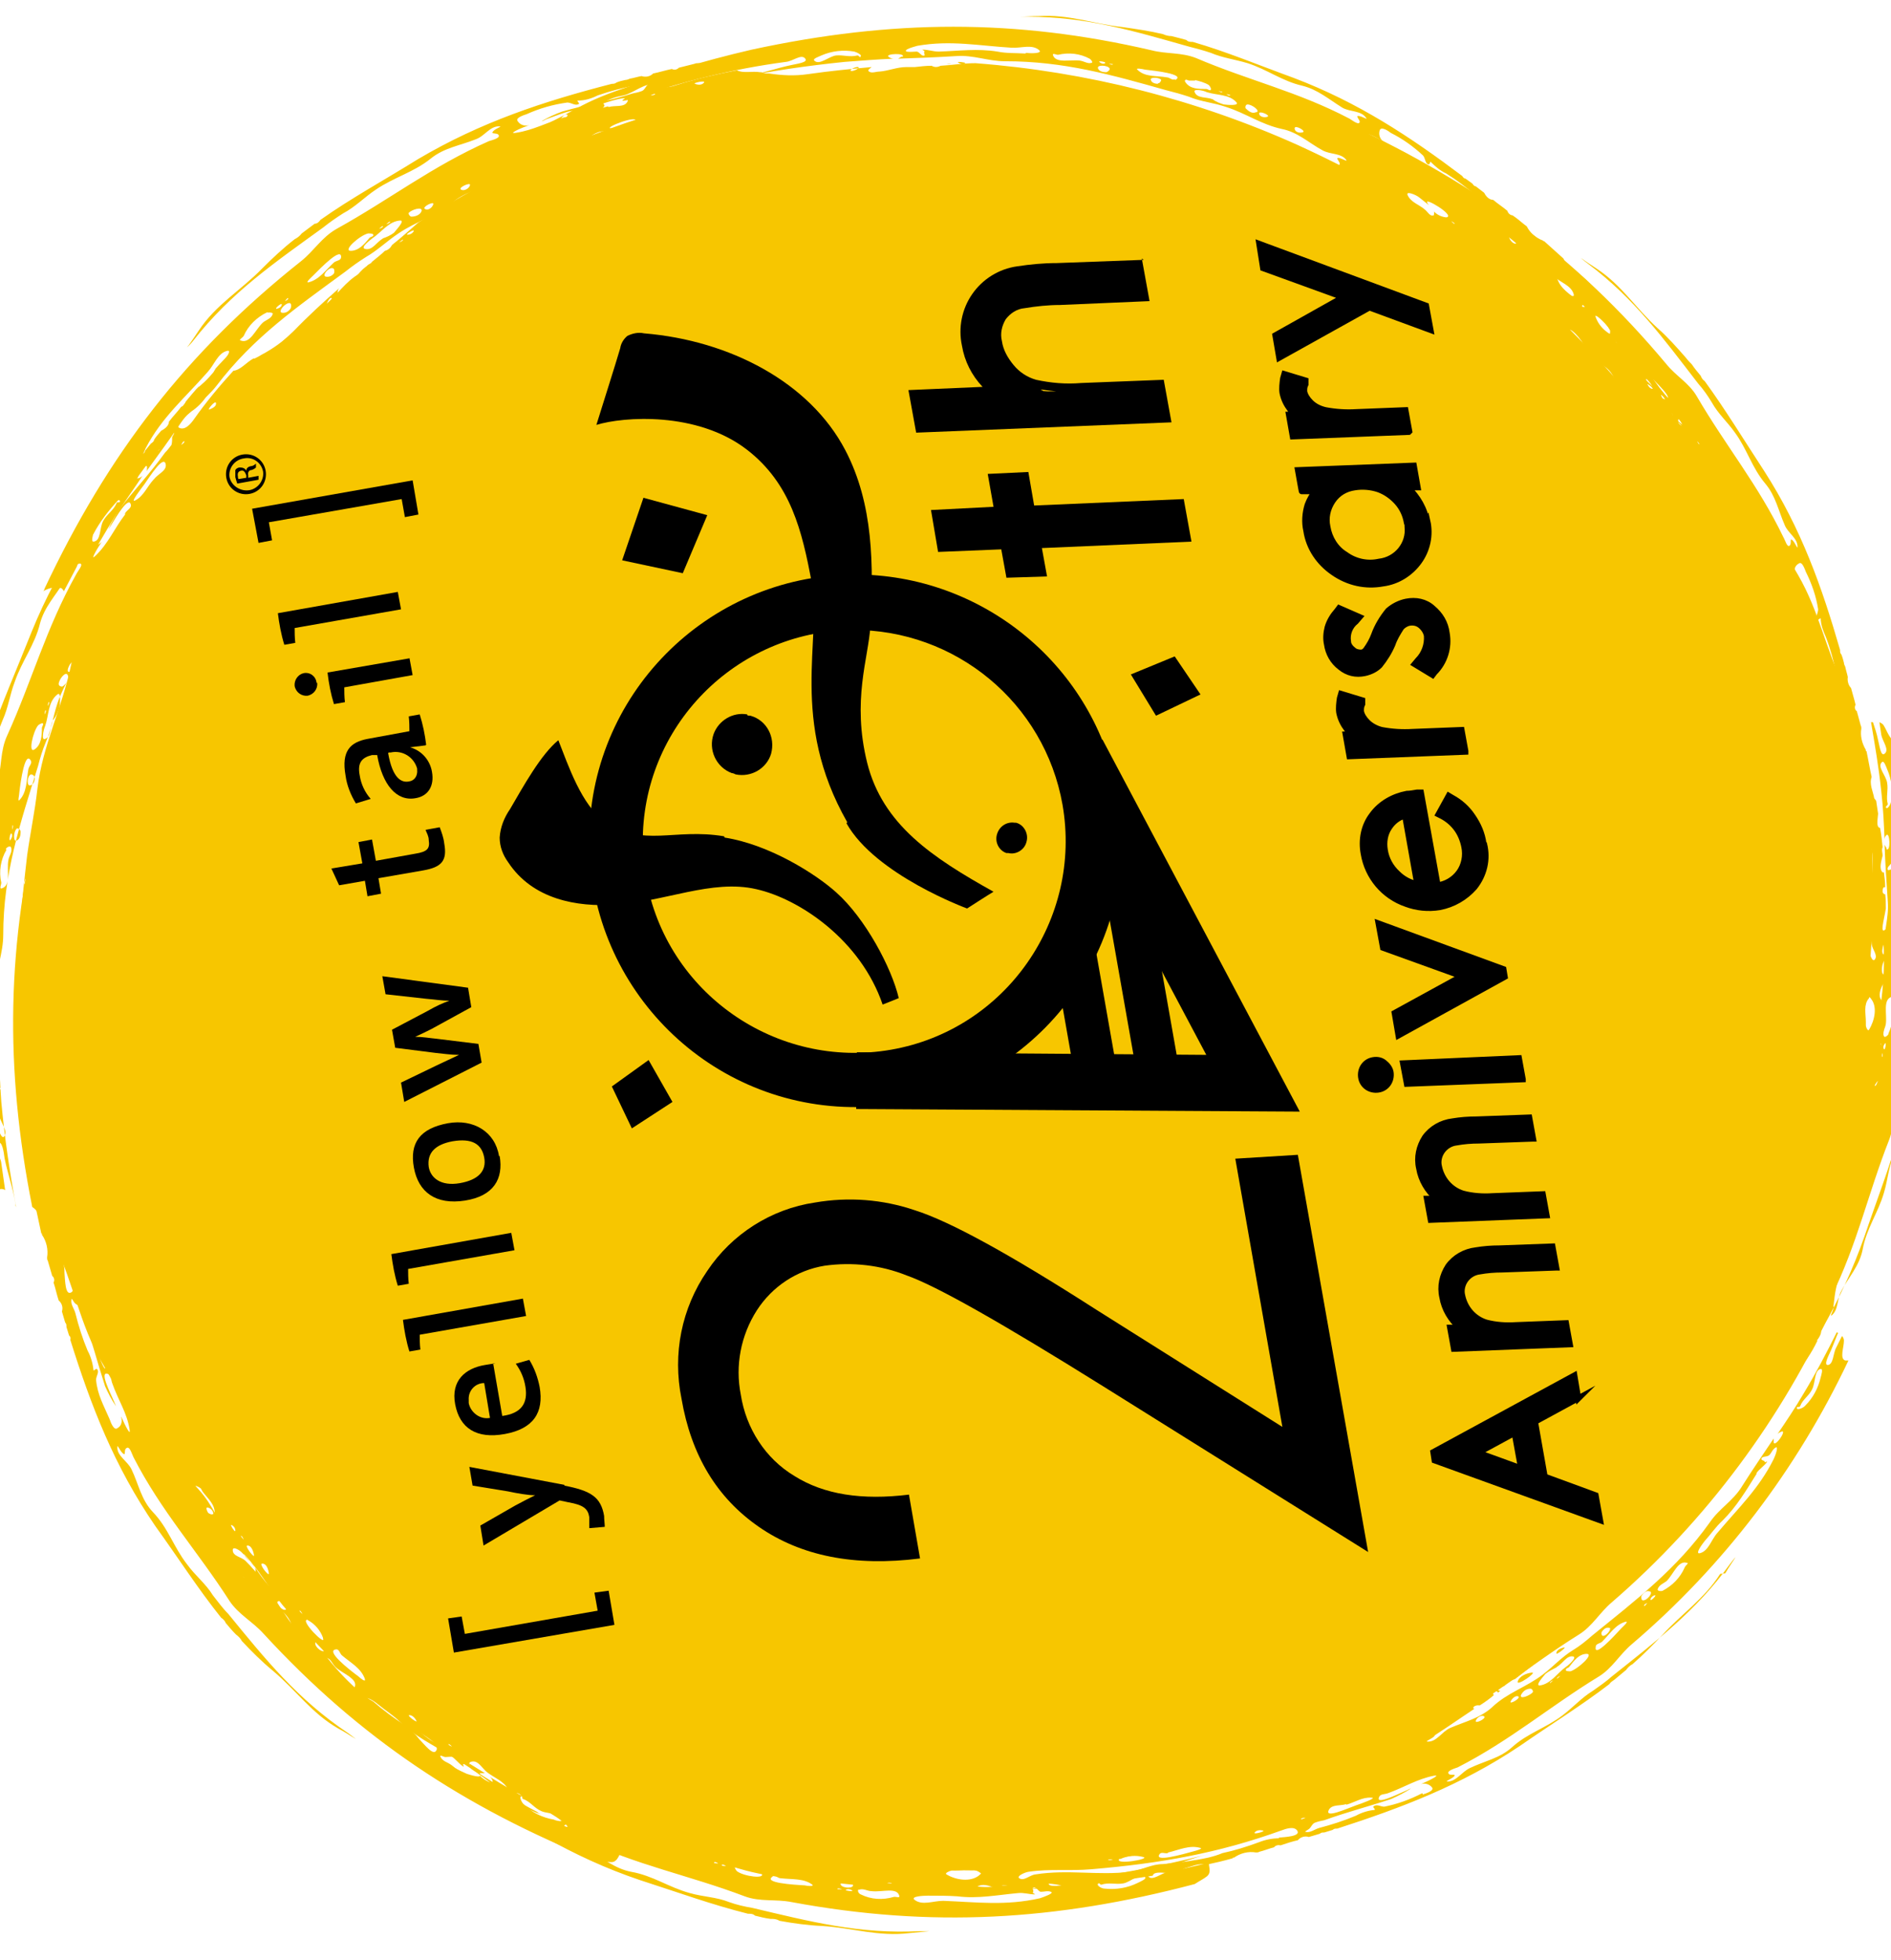
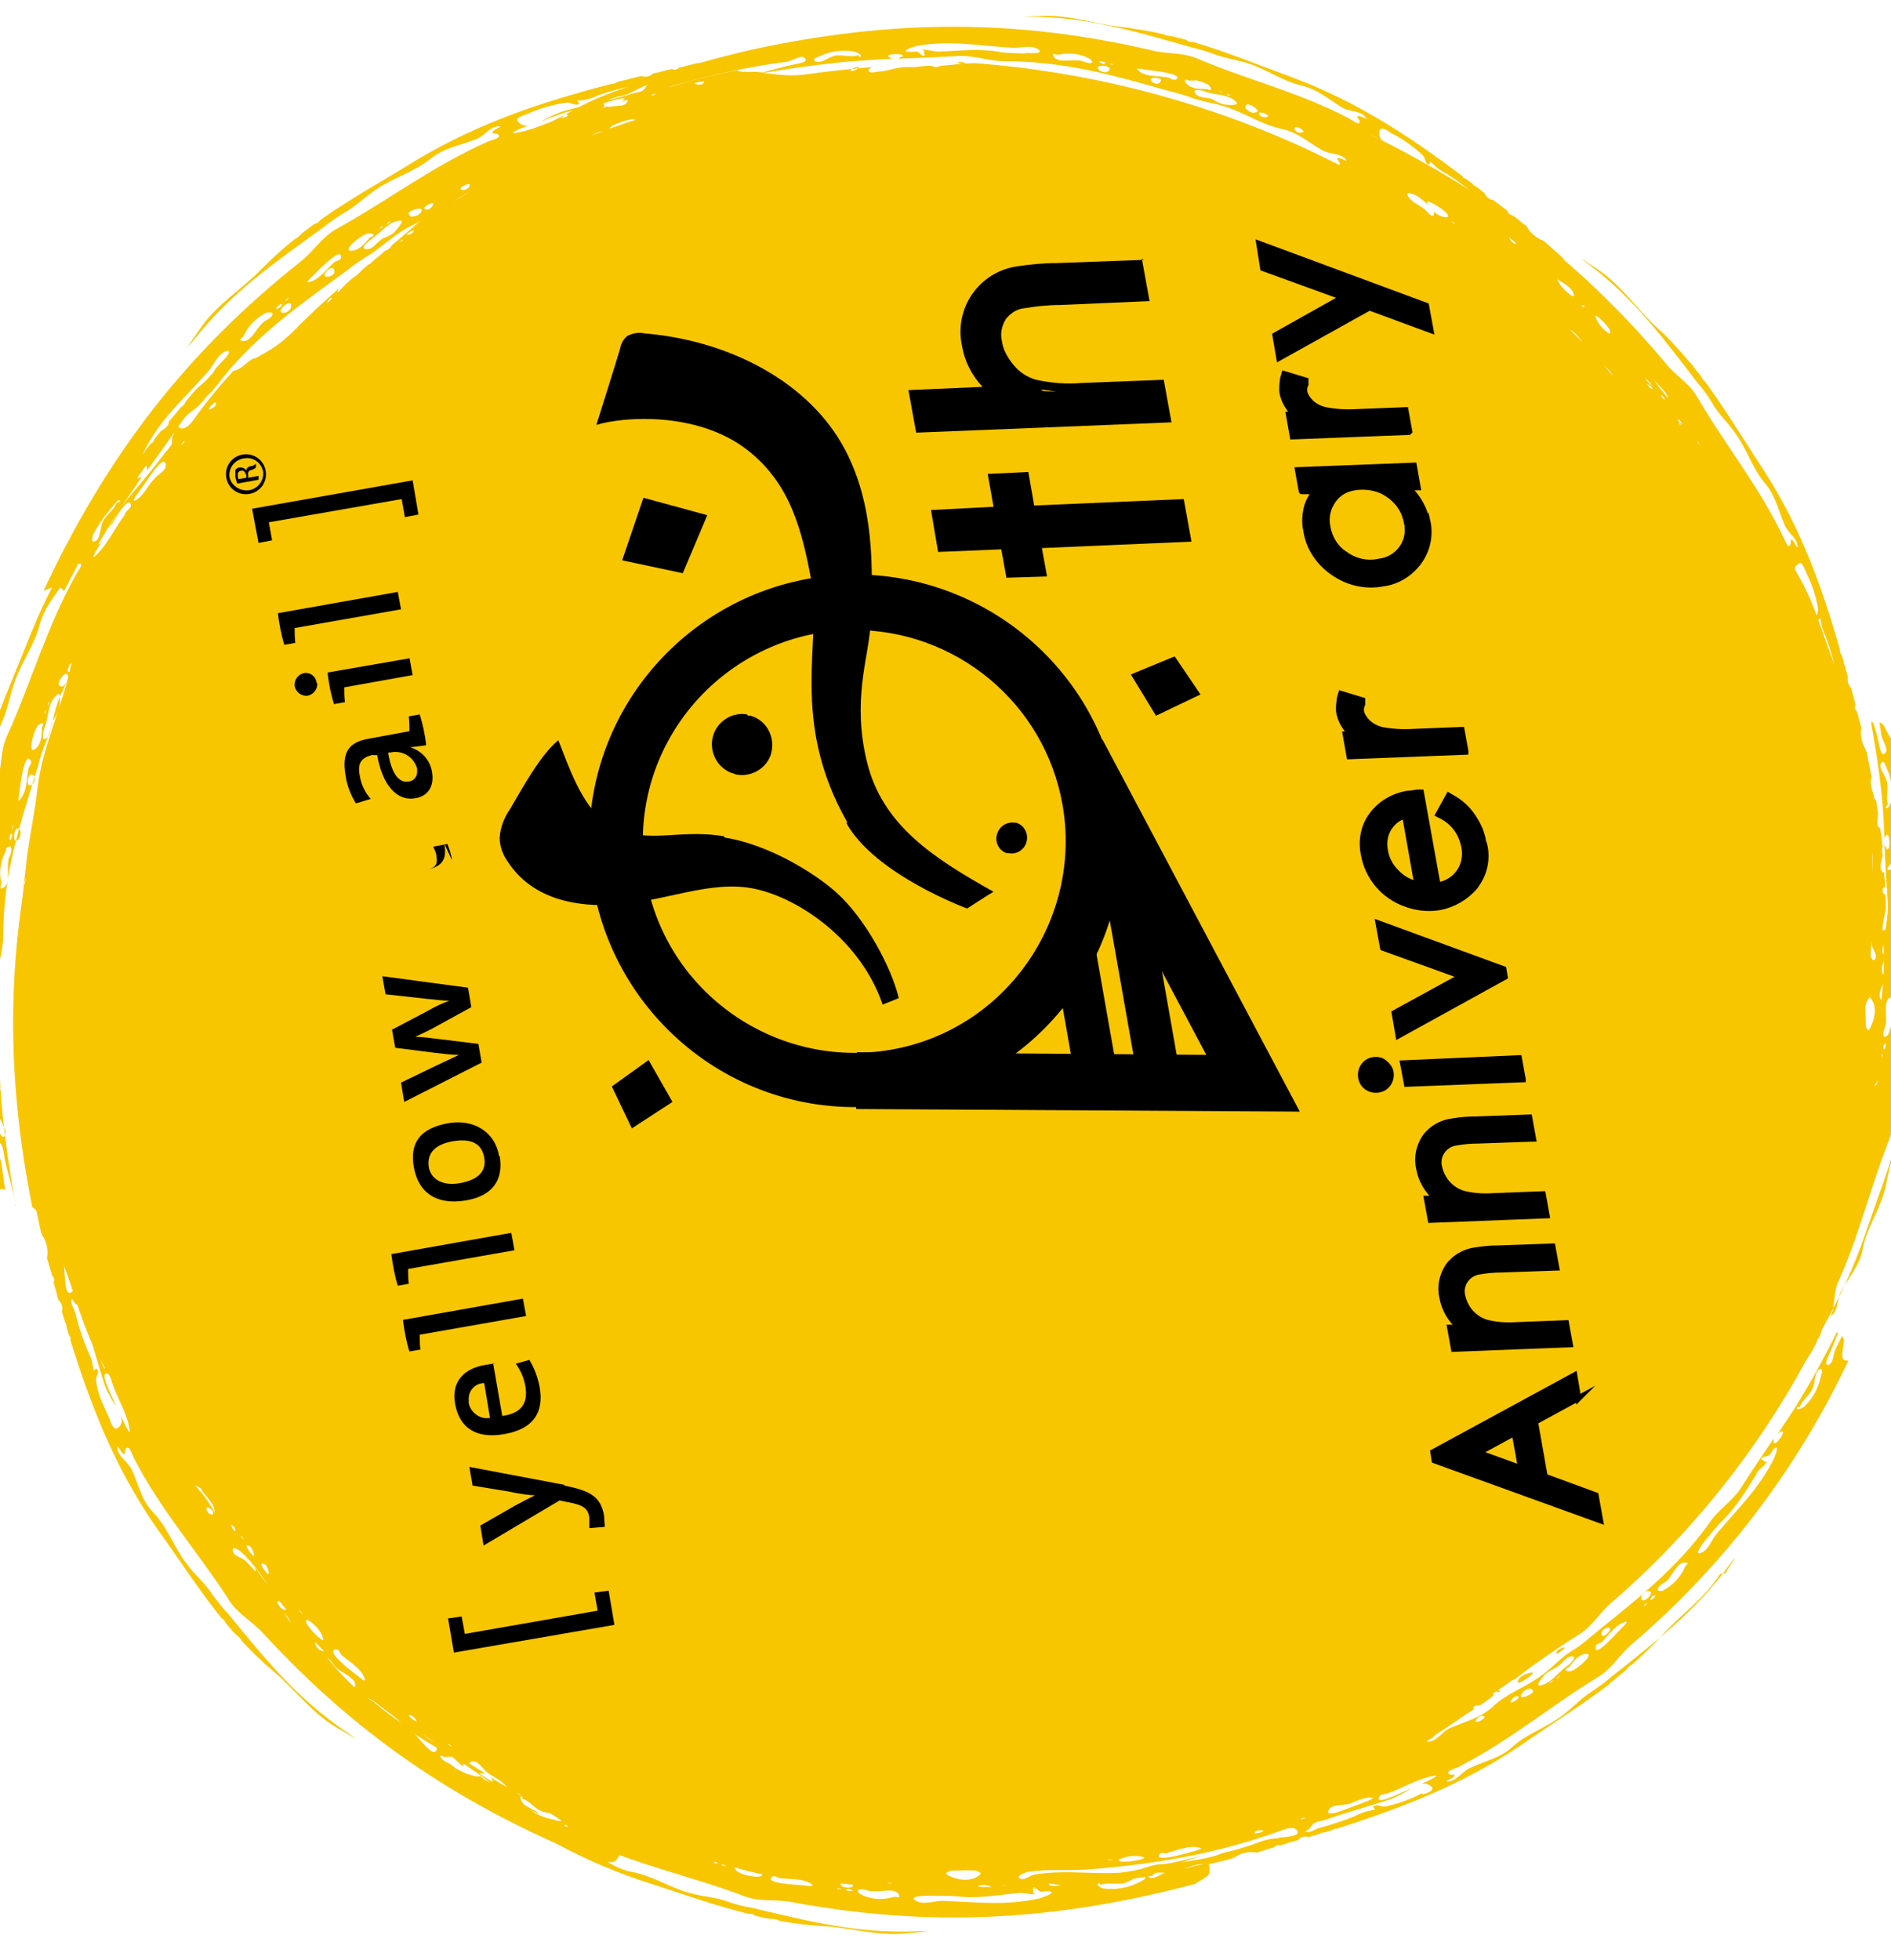
<svg xmlns="http://www.w3.org/2000/svg" version="1.1" viewBox="0 0 293.3 304">
  <defs>
    <style>
      .cls-1 {
        fill: #f7c600;
      }

      .cls-2 {
        stroke: #000;
        stroke-miterlimit: 10;
        stroke-width: .9px;
      }
    </style>
  </defs>
  <g>
    <g id="_レイヤー_1" data-name="レイヤー_1">
      <g id="_レイヤー_2" data-name="レイヤー_2">
        <g id="_デザイン" data-name="デザイン">
          <path class="cls-1" d="M299.1,152.4c0-1-.1-2-.2-3,0,.5,0,.9,0,1.4.2,8.9-2,16.3-4.2,24.9-.2,1.2-.6,2.4-1,3.5-.8,1.9-.9,3.8-1.5,5.8-.9,3.1-2.7,5.5-3.3,8.8-.5,2.5-2.1,4.2-3.3,6.4-.7,1.2-.4,2.9-1.5,3.8-.4.3.4-.9.3-1.4,0-.3-.6.3-.9.3-.6,0,.2-1.1.5-1.7,4.1-8.3,5.7-16,9-24.4.9-2.3.6-4.6,1.1-7,4-18.2,4.2-37.1.5-55.3-.1.1-.3.2-.5.3-.9.3-1.4-1.5-2-2.4-.2-.2-.4-.3-.6-.4.1.7.2,1.3.3,2,.2,1,1.3,2.3.5,2.9-.6.5-.8-1.4-1-2.1-.2-1-.5-1.9-.8-2.8,0,0-.2,0-.3,0,.6,3.5,1.2,7,1.6,10.8.3,2.6.4,5,.5,7.4,0-.3.1-.5.3-.7.5-.5.7,2.6,0,2.2,0,0,0-.1,0-.2-.1-.1-.2-.3-.3-.5.1,2.9.3,5.7.5,8.8.2,2.7-.7,4.8-.6,7.5.2,9-1.9,16.4-4.1,25-.2,1.2-.6,2.4-1,3.5-.8,1.9-.9,3.8-1.5,5.9-.9,3.2-2.7,5.6-3.3,8.8-.5,2.5-2.1,4.2-3.3,6.5-.7,1.2-.4,3-1.5,3.8-.4.3.4-.9.3-1.4,0-.3-.6.3-.9.3-.6,0,.2-1.1.5-1.7,4.1-8.3,5.7-16.1,9-24.5.9-2.3.5-4.6,1.1-7.1,4.1-19,4-38.6-.2-57.5-.4-.8-.9-1.5-1.3-2.4-2.8-5.8-3.9-11.8-7.1-17.3-1.8-3-3-5.7-4.7-8.7-1.7-2.9-3.3-5.6-5-8.3,0,.1,0,.2-.1.2-.3,0-.5-.6-.4-1-.5-.7-.9-1.5-1.4-2.2-.2.2-.5.2-.6,0,0-.1,0-.3,0-.4,0-.1.1-.2.2-.2,0-.1-.2-.3-.3-.4,0,.2,0,.4-.3.4-.3,0-.2-.7-.4-1-.4-.4-.7-1-.9-1.6-.6-.9-1.2-1.8-1.9-2.7-.2.1-.4.2-.7,0-.6-.3-1.3-1.7-.9-2.2-.9-1.3-1.9-2.5-2.9-3.7,0,0,0,.1,0,.2-.3,1.3-1-.8-1.9-2.5-.5-.6-.9-1.1-1.4-1.7-.2,0-.4,0-.6,0-.2-.1-.4-.4-.3-.7,0,0,0-.1.1-.2-.5-.6-1-1.2-1.5-1.7,0,0,0,.1-.2.1-.8,0-1.2-1.2-1.6-2-.2-.4-.7-.6-.8-1-.7-.7-1.4-1.5-2.1-2.2-.5.3-1-.7-1.6-1.6-.5-.5-1-1-1.5-1.4-.2,0-.3,0-.4-.2-.9-.8-1.9-1.3-2.3-2.4-1-.9-2-1.8-3-2.7,0,0,0,0-.1,0,0,0,0,0-.1-.1-1.1-.4-2-1.2-2.5-2.2-.1-.1-.3-.2-.4-.3-.6-.5-1.2-1-1.8-1.4,0,0,0,0,0,0-.3,0-.7-.3-.8-.7,0,0,0,0,0,0-.7-.6-1.5-1.1-2.2-1.7-.6,0-1.1-.5-1.4-1.1-.4-.3-.9-.7-1.3-1-.2,0-.4-.2-.5-.4-.4-.3-.7-.5-1.1-.8-.2,0-.4-.2-.5-.4-8.1-6.1-16.1-11.4-26.1-15.2-5.5-2-10.5-4.1-15.7-5.6-.4,0-.7,0-1-.3-.7-.2-1.5-.4-2.3-.6-.4,0-.9-.1-1.3-.3-2.1-.5-4.2-.8-6.3-1.1-4.6-.5-8.3-2-13-1.7-1,0-2,.1-3,.1.5,0,.9,0,1.4,0,9,0,16.3,2.2,24.8,4.6,1.2.3,2.3.6,3.5,1,1.9.8,3.7,1,5.7,1.6,3.1,1,5.4,2.8,8.5,3.5,2.4.6,4.1,2.1,6.2,3.4,1.2.7,2.9.4,3.7,1.6.3.4-.8-.4-1.3-.3-.3,0,.3.6.3.9-.1.6-1.1-.2-1.6-.5-8-4.2-15.6-5.9-23.8-9.4-2.3-.9-4.6-.6-6.9-1.2-21.1-4.9-40.2-4.8-62-.1-3.9.9-7.6,1.9-11.3,3-5.4,2.2-10.9,3.3-16,6.2-1.3.7-2.6,1.4-3.8,2,0,0-.4.4-.3.4.3,0,.7,0,1-.1.7-.4,1.2-1.7,1.8-1.4.2,0-.4.7-.2.7.7,0,1.4-.2,2-.5.7-.2,1.4-.4,2.2-.5.3-.1.7-.3,1-.4.3-.1.5-.3.7-.6.2-.2-.3-.5-.1-.6,1-.6,2-.9,3.1-1.1,1.7-.4,3.4-2.1,4.9-1.6,1.6.4-3.5,1-5,2.3-.3.3.6,0,1,0,7.9-2.8,16-4.8,24.3-5.9,1.1-.1,2.4-1.3,3-.5.5.6-1.4.8-2.2,1-2.4.5-4.5,1.3-7,1.7-.6.1-1.2.2-1.8.4,5.6-1.2,11.3-2,17.1-2.6,2.7-.2,5.1-.4,7.6-.5-.3,0-.5-.1-.8-.3-.5-.5,2.7-.6,2.2,0,0,0-.1,0-.2,0-.2.1-.3.2-.5.3,2.9-.1,5.8-.2,9-.4,2.7-.2,4.9.8,7.6.8,9.1,0,16.5,2.1,25,4.5,1.2.3,2.3.6,3.5,1,1.9.8,3.8.9,5.8,1.6,3.1,1,5.4,2.7,8.6,3.4,2.5.5,4.1,2.1,6.3,3.3,1.2.7,2.9.4,3.7,1.5.3.4-.9-.4-1.3-.3-.3,0,.3.6.3.9-.1.6-1.1-.2-1.6-.5-8-4.1-15.7-5.9-24-9.3-2.3-.9-4.6-.6-7-1.2-21.2-4.8-40.5-4.5-62.6.3-16.9,3.8-33.1,10.5-47.7,19.8-1.4,1.2-2.7,2.4-4.1,3.5,0,0,0,0,0,0-.2.4-.6.8-1.1.9-.6.6-1.3,1.1-2,1.7-.1.2-.3.3-.5.4-.2.1-.3.3-.5.4-1.2.9-1.8,2.2-2.9,3.1-.4.4-.7,1-1.2,1-.3,0-.3-.4,0-.8-2.5,2.2-4.8,4.3-7.2,6.8-1.4,1.4-3.1,2.6-4.8,3.5-.3.2-.7.4-1.1.6,0,0-.1,0-.2,0-1.1.6-2,1.8-3.1,1.9,0,0,0,0,0,0-2.1,2.3-4.2,4.8-6.1,7.5-.5.7-1.3,1.7-2.2,1.4-1.1-.4,1-1.9,1.8-2.6.9-.6,1.7-1.4,2.3-2.3,1.2-1.6,2.5-3.2,3.9-4.7.2-.3.5-.6.7-.9,0-.2.1-.4.2-.6,0-.3-.6.1-.8,0-.4,0-.4-.4-.1-.8-.8.9-1.7,1.8-2.5,2.7,0,0,0,0,0,.1,0,0-.1,0-.1.1-.5,1.1-1.3,2.1-2.5,2.6-.1.1-.3.3-.4.4l-1.6,1.9s0,0,0,0c0,.4-.4.7-.7.8,0,0,0,0,0,0-.6.8-1.3,1.5-1.9,2.3,0,.6-.6,1.1-1.2,1.4-.4.5-.8.9-1.1,1.4,0,.2-.2.4-.5.6-.3.4-.6.7-.9,1.1,0,.2-.2.5-.5.6-6.8,8.5-12.8,16.9-17.1,27.5-2.3,5.8-4.6,11-6.5,16.5,0,.4,0,.8-.3,1.1-.2.8-.5,1.6-.7,2.4,0,.5-.1.9-.4,1.4-.6,2.2-1,4.4-1.3,6.6-.6,4.8-2.4,8.8-2.1,13.7,0,1.1,0,2.1,0,3.1,0-.5.1-1,.1-1.5.1-9.4,2.8-17.1,5.5-26,.3-1.2.7-2.4,1.2-3.6.9-2,1.1-3.9,1.9-6,1.1-3.2,3.1-5.7,3.9-9,.7-2.6,2.4-4.3,3.8-6.6.8-1.3.5-3,1.8-3.8.4-.3-.5.9-.4,1.4,0,.3.6-.3,1-.3.6.1-.3,1.1-.6,1.7-4.7,8.4-6.8,16.4-10.7,25-1.1,2.4-.8,4.8-1.5,7.3-5.8,22.1-6,42-1.3,64.6,0,.1,0,.3,0,.4.3-.9,1-1.6,1.8-2,.2,0,.5,0,.7.2-.2-1.4-.4-2.8-.6-4.2-.1-1.1-1.4-2.5-.5-3.1.6-.5.9,1.4,1,2.3.5,2.5,1.3,4.6,1.7,7.1,0,.2,0,.3.1.5,0,0,0,0,0,0-1-5.4-1.8-10.8-2.3-16.3-.2-2.7-.3-5.3-.3-7.9,0,.3-.2.6-.4.8-.6.6-.6-2.8,0-2.3,0,0,0,.1,0,.2.1.2.2.3.3.5,0-3,0-6.1-.3-9.3-.1-2.8,1-5.1,1-7.9,0-9.5,2.6-17.2,5.4-26.2.3-1.2.7-2.5,1.2-3.7.9-2,1.1-3.9,1.8-6,1.1-3.3,3.1-5.7,3.9-9,.6-2.6,2.4-4.3,3.7-6.6.8-1.3.5-3,1.7-3.9.4-.3-.5.9-.4,1.4,0,.3.6-.3,1-.3.6.1-.2,1.1-.5,1.7-4.7,8.4-6.7,16.5-10.5,25.1-1.1,2.4-.7,4.8-1.4,7.3-5.4,21.4-5.7,40.8-1.4,62.4.5.3.9.8,1.1,1.4.9,1.5,1.6,2.7,2.4,4.3,2.9,6.2,3.9,12.6,7.3,18.4,1.9,3.2,3.2,6.1,5,9.3,1.8,3.1,3.5,6,5.3,8.8,0-.1,0-.2.1-.2.3,0,.5.6.4,1,.5.8,1,1.5,1.5,2.3.3-.2.6-.2.7,0,0,.1,0,.3,0,.4,0,.1-.1.2-.2.2,0,.1.2.3.3.4,0-.3,0-.4.3-.4.4,0,.2.8.4,1.1.5.5.8,1,.9,1.7.7.9,1.3,1.9,2,2.8.2-.1.5-.2.7-.1.7.3,1.3,1.8.9,2.4,1,1.3,2,2.7,3.1,4,0,0,0-.1,0-.2.3-1.4,1.1.9,2,2.7.5.6,1,1.2,1.5,1.8.2,0,.4,0,.6,0,.2.1.4.5.3.7,0,0,0,.1-.1.2.5.6,1.1,1.2,1.6,1.8,0,0,.1-.1.2-.1.9,0,1.2,1.3,1.7,2.1.2.4.7.7.9,1,.8.8,1.5,1.6,2.3,2.3.6-.3,1.1.7,1.7,1.6.5.5,1.1,1,1.6,1.5.2,0,.3,0,.5.2.9.8,2.1,1.3,2.5,2.5,1.1.9,2.2,1.9,3.3,2.8,0,0,0,0,.1,0,0,0,0,.1.1.1,1.2.4,2.1,1.2,2.7,2.3.1.1.3.2.4.4.7.5,1.3,1,2,1.5,0,0,0,0,0,0,.4,0,.7.3.8.7,0,0,0,0,0,0,.8.6,1.6,1.2,2.3,1.7.6,0,1.1.5,1.5,1.1.5.4,1,.7,1.4,1.1.2,0,.4.2.6.4.4.3.8.5,1.1.8.2,0,.5.2.6.4,8.6,6.2,17.2,11.6,27.9,15.2,5.9,1.9,11.1,3.8,16.7,5.2.4,0,.8,0,1.1.3.8.2,1.6.4,2.4.5.5,0,.9,0,1.4.3,2.2.4,4.4.7,6.6.8,4.8.3,8.7,1.7,13.6,1.1,1.1-.1,2.1-.2,3.1-.3-.5,0-1,0-1.5,0-9.4.5-17.1-1.5-26-3.6-1.2-.2-2.5-.5-3.6-.9-2-.8-4-.8-6.1-1.4-3.3-.9-5.7-2.7-9.1-3.3-2.6-.5-4.3-2.1-6.6-3.3-1.3-.7-3.1-.3-3.9-1.5-.3-.4.9.4,1.4.3.3,0-.3-.6-.3-1,.1-.6,1.2.2,1.7.4,8.5,4.1,16.6,5.6,25.3,8.9,2.4.9,4.8.4,7.3.9,21.6,4,40.9,2.9,62.5-2.8.6-.4,1.4-.8,1.9-1.2.7-.6.3-1.3.3-2.1-2.1.5-4.2,1-6.3,1.4-1.1.2-2.5,1.5-3.1.7-.5-.6,1.4-.9,2.2-1.2,2.5-.7,4.5-1.6,7-2.2.4-.1.8-.2,1.2-.3h0c-5.5,1.4-11,2.6-16.6,3.5-2.7.4-5.2.6-7.7.9.3,0,.6.1.8.3.5.5-2.8.8-2.3,0,0,0,.1,0,.2,0,.2-.1.3-.2.5-.3-3,.3-6,.5-9.2.9-2.8.3-5-.6-7.8-.4-9.4.6-17.1-1.4-26.1-3.5-1.2-.2-2.5-.5-3.7-.9-2-.8-4-.8-6.1-1.4-3.3-.9-5.7-2.7-9.1-3.2-2.6-.5-4.4-2.1-6.7-3.3-1.3-.7-3.1-.3-3.9-1.5-.3-.4.9.4,1.4.3.4,0-.3-.6-.3-1,.1-.6,1.2.2,1.7.4,8.5,4.1,16.7,5.5,25.4,8.8,2.4.9,4.9.4,7.4.9,22.1,4,41.9,2.7,64.1-3.5,4.5-1.3,8.8-2.8,13-4.4,2.7-1,5.2-2.3,7.6-3.8,3.1-2,5.9-3.4,9-5.4,3-1.9,5.8-3.8,8.6-5.7-.1,0-.2,0-.2-.1,0-.3.6-.5,1-.4.8-.5,1.5-1,2.2-1.6-.2-.2-.2-.6,0-.6.1,0,.3,0,.4,0,.1,0,.2.1.2.2.1,0,.3-.2.4-.3-.2,0-.4,0-.4-.3,0-.4.8-.2,1.1-.5.4-.5,1-.8,1.6-1,.9-.7,1.8-1.4,2.7-2.1-.1-.2-.2-.5,0-.7.3-.7,1.8-1.4,2.3-1,1.3-1,2.6-2.1,3.8-3.2,0,0-.1,0-.2,0-1.3-.2.8-1.1,2.6-2.1.6-.5,1.2-1,1.7-1.5,0-.2,0-.4,0-.6.1-.2.5-.4.7-.3,0,0,.1,0,.2.1.6-.6,1.2-1.1,1.8-1.7,0,0-.1,0-.1-.2,0-.9,1.3-1.3,2.1-1.8.4-.2.6-.7,1-.9.8-.8,1.5-1.5,2.2-2.3-.3-.6.7-1.1,1.6-1.7.5-.5,1-1.1,1.5-1.6,0-.2,0-.3.2-.5.8-.9,1.3-2.1,2.4-2.5.9-1.1,1.8-2.2,2.7-3.3,0,0,0,0,0-.1,0,0,0,0,.1-.1.4-1.1,1.2-2.1,2.2-2.7.1-.1.2-.3.3-.4l1.4-2s0,0,0,0c0-.4.3-.7.7-.8,0,0,0,0,0,0,.6-.8,1.1-1.5,1.7-2.3,0-.6.5-1.1,1.1-1.5.3-.5.7-.9,1-1.4,0-.2.2-.4.4-.6.3-.4.5-.7.8-1.1,0-.2.2-.4.4-.6,6.1-8.5,11.3-16.9,14.9-27.2,1.9-5.6,3.9-10.7,5.4-16.1,0-.4,0-.7.3-1,.2-.8.4-1.5.6-2.3,0-.4.1-.9.3-1.3.4-2.1.8-4.2,1-6.3.4-4.6,1.9-8.4,1.5-13ZM293.3,124.3c0,.4-.6,1.4-.8.9,0-.2.3-.3.3-.5-.3-1.1.1-2.1-.1-3.3s-1.6-2.5-.8-3.2c.3-.3.6.6.8,1.1.7,1.6.9,3.3.7,5ZM133.5,8.9c-.2,0-.3-.3-.5-.3-1.2.3-2.2-.1-3.3,0s-2.6,1.6-3.4.8c-.3-.3.7-.6,1.1-.8,1.6-.7,3.4-.9,5.1-.6.4.1,1.4.6.9.8ZM190.8,14.8c-.2.1-.6-.2-.6-.2s.8.1.6.2ZM189.6,14.3c-.2.1-.6-.2-.6-.2s.8.1.6.2ZM159,8.3c-1.5-.1-2.8,0-4.3-.3-3.1-.5-5.9-.1-9.1,0-.9,0-1.6-.3-2.5-.3-.2,0,.4.2.3.3-.2.1.1.5,0,.6-.5.2-.7-.5-1.2-.6-.5,0-1.1.1-1.6,0-.5-.3,1-.7,1.7-.9,5.2-.9,9.5,0,14.6.3,1.5.1,3.2-.6,4.3.4.5.5-1.3.5-2,.4h0ZM169.4,9.7c-.6.3-1.2-.2-1.9-.3-1.5-.2-3.8.5-4.2-.9,0-.3.5,0,.8,0,1.7-.4,3.4-.2,4.9.6.2.1.6.6.3.7h0ZM171.4,9.8c-.3.2-.7,0-.9-.2-.2-.2,1.2,0,.9.2h0ZM171.6,11.2c-.5,0-1.1-.1-1.3-.6-.2-.6,1.5-.5,1.8,0,.1.2-.2.5-.5.6h0ZM172.6,10c-.2.1-.6-.1-.6-.1s.8,0,.6.1h0ZM179.6,13c-.5,0-1-.2-1.1-.6-.2-.5,1.4-.4,1.6,0,0,.2-.3.6-.5.5h0ZM182.2,12.3c-.4.2-.8-.3-1.2-.3-1.7-.3-3.4,0-4.6-1.2-.3-.3.8-.1,1.2,0,1.7.2,6.3.7,4.7,1.6h0ZM183.9,12.8c-.8-1,2.6-.3,3.6.4.2.2.5.7.2.8-.2,0-.4-.2-.6-.2-1.2,0-2.5,0-3.2-1h0ZM189.8,16.2c-.6-.2-1.2-.4-1.7-.8-1-.4-2.4-.1-2.8-1.1-.3-.6,1.3-.3,1.9,0,1.6.5,3.5.3,4.6,1.6.4.5-1.3.4-2,.3h0ZM194.8,17.4c-.6.3-1.2-.2-1.6-.6-.1-.2,0-.6.3-.6.7,0,2,1,1.4,1.2h0ZM196.6,18.1c-.5.2-1.3,0-1.3-.5s1.8.3,1.3.5h0ZM202.1,20.5c-.5.2-1.3,0-1.3-.6s1.8.4,1.3.6h0ZM-.8,169.8c.1-.5.7-1.4.9-1,0,.2-.4.3-.3.5.3,1.2-.2,2.3,0,3.5s1.6,2.7.8,3.5c-.3.3-.7-.7-.8-1.1-.7-1.7-.9-3.5-.6-5.3ZM28.6,68.5c0,.2-.5.5-.5.5s.4-.8.5-.5h0ZM7.1,110.2c.1.2-.2.6-.2.6s.1-.9.2-.6ZM5.9,112.5c.2-.2.8-.5.8-.2,0,.2-.2.4-.2.6,0,1.2-.1,2.6-1.1,3.3-1.1.8-.3-2.7.5-3.7ZM4.8,118c.2.4-.3.8-.4,1.3-.3,1.7-.2,3.6-1.4,4.8-.3.3,0-.8,0-1.2.2-1.8.9-6.6,1.8-4.9h0ZM2,128c.1.2-.1.7-.1.7s0-.9.1-.7ZM1.8,129.3c.2.3,0,.7-.2,1-.3.2,0-1.3.2-1h0ZM.9,131.7c.1-.3.7-.6.8-.3.3.7-.3,1.3-.4,2-.3,1.6.5,4-1.1,4.4-.3,0,0-.6,0-.9-.4-1.7-.1-3.6.8-5.1ZM-.7,156.2c0,.9-.4,1.7-.4,2.6,0,.2.2-.4.3-.3.1.2.6-.2.7,0,.2.5-.6.8-.7,1.3-.1.6.1,1.1-.1,1.6-.3.6-.8-1.1-.9-1.7-.9-5.3.1-9.9.7-15.2.2-1.6-.6-3.3.5-4.5.5-.5.5,1.4.4,2.1-.2,1.6-.2,2.9-.5,4.5-.6,3.2-.3,6.2-.1,9.5ZM2.6,130.4c-.6.2-.5-1.5,0-1.9.2-.1.6.2.6.5,0,.5-.1,1.2-.7,1.4ZM4.7,121.8c-.6.2-.5-1.5.1-1.7.3,0,.6.3.6.5,0,.5-.2,1.1-.7,1.2h0ZM7.6,108.9c.1.2-.2.6-.2.6,0,0,.1-.8.2-.6h0ZM8.2,111.7c-.5,1-.2,2.5-1.2,2.9-.6.3-.3-1.3,0-2,.6-1.7.4-3.7,1.9-4.9.6-.5.4,1.4.3,2.1-.2.6-.5,1.3-.9,1.8h0ZM9.8,106.4c-.2.2-.7,0-.7-.3,0-.7,1.1-2.1,1.4-1.4.3.6-.2,1.3-.7,1.7h0ZM10.7,104.2c-.6,0,.4-1.9.6-1.4s0,1.4-.6,1.4h0ZM13.4,98.4c-.6,0,.5-1.9.7-1.4s-.1,1.4-.7,1.4ZM19.4,79.8c-1.7,2.2-2.6,4.5-4.6,6.4-.8.8,0-.7,1-2.2-.4.5-1.2.8-1.8.6-.6-.2.1-1.2.5-1.8,1-1.9,2.4-3.7,3.9-5.3.5-.4,1.4-.3,1.5-.9,0-.2-.6-.2-.4-.3.8-.7,1.5-1.5,2-2.5,1.2-1.7,2.5-3.3,3.9-4.9.5-.6.7-1.4,1.5-1.8.3-.1-.1.5-.2.7,0,.4,0,.8-.1,1.2-.3.4-.6.8-1,1.2-2.3,3.2-4.7,5.7-7.1,8.8-.6,1-1.2,2-1.7,3.1l.4-.6c.8-1.3,2.8-4.7,3.1-3.2.1.5-.6.8-.9,1.3h0ZM23.8,74.4c-1,1.1-1.5,2.5-2.8,3.2-.9.5.8-1.7,1.4-2.5.9-1.3,3-4.6,3.3-3.1.2,1-1.2,1.5-1.8,2.3h0ZM27.3,77.3c-.9,1-1.2,2.3-2.5,2.8-.7.3,0-1.4.5-1.9.4-.4.8-1,1.3-1.6-.1,0-.2.1-.3.2-1.2.8,2.2-4.5,2.4-3.1s0,0-.1.1c-.1.7-.5,1.3-1,1.8.2-.1.5-.1.6,0,0,0,0,.1,0,.2.2.5-.6.9-1,1.4h0ZM29.4,72.9s.4-.8.4-.5-.4.5-.4.5h0ZM32.5,63.5c-.5.2.9-1.5,1-1s-.5.8-1,1h0ZM51.3,46.2c.4-.1-.1,1-.5,1.2s.1-1,.5-1.2h0ZM50.9,52.2c-.6.8-1.5,1.4-2.6,1.6-1.3.2,1.3-2.3,2.6-2.6.4,0,.1.7,0,.9h0ZM23.9,225.1c-.2.4-.7-1.2-.3-1.2s.5.8.3,1.2ZM56.3,47.7c-.2.2-.5.1-.7.3-.6.5-.9,1.3-1.7,1.3-.3,0,0-.5,0-.7.7-1.1,1.8-1.9,3-2.2.6-.1-.3,1-.7,1.3ZM63.6,42.1c-.2.4-.5.6-.9.6-.4,0,1-.9.9-.6ZM64.2,35.8c-.2.4-.6.6-1,.6-.4,0,1-.9,1-.6h0ZM62.5,37.2c0,.2-.6.4-.6.4s.7-.6.6-.4h0ZM31.3,235.8c.8.2,1.2,1.3,1.3,2.3,0,1-2.2-2.5-1.3-2.3ZM32.9,234.9c-1.6-.4-2.7-2.4-2.8-4.3,0-.4.7,0,1,.2.1.1.2.3.3.5.8,1.1,2,2,1.9,3.5,0,.2-.3,0-.4,0ZM75.1,270c0,0,0,0,.1.1.7,0,1.3.4,1.9.9-.1-.3,0-.5.3-.7.6-.3.9.6,1.4,1,1,.9,2.4,1.1,2.9,2.3.3.7-1.4,0-2-.4-.4-.3-1.1-.8-1.6-1.2l.2.3c.8,1.1-4.6-1.9-3.2-2.2ZM73.7,269c.2,0,.5.4.5.4,0,0-.8-.4-.5-.4h0ZM73.2,273.2c1-.2,1.6,1.1,2.4,1.7,1.2.9,2.5,1.3,3.2,2.6.5.9-1.7-.7-2.5-1.2-1.3-.8-4.7-2.8-3.1-3.1ZM69.6,270.5c.2,0,.5.4.5.4s-.8-.4-.5-.4ZM63.5,266c.5,0,.9.5,1.1.9s-1.6-.9-1.1-.9ZM56.6,260.5c.1.4-.7-.2-1-.5-1.5-1.1-5.3-4.1-3.4-4.2.4,0,.5.6.8.9,1.4,1.2,3,2,3.6,3.7ZM53,249c.9.6,1.5,1.5,1.7,2.5.2,1.3-2.4-1.2-2.6-2.5,0-.4.7-.2,1,0ZM50.1,254.1c.5,1.3-3.7-2.9-2.4-2.9,0,0,0,.1.1.1,1.1.6,1.9,1.6,2.3,2.7ZM48.4,243.8c.2.2.1.5.3.7.5.5,1.4.9,1.3,1.7,0,.3-.5,0-.7,0-1.2-.6-2-1.7-2.2-2.9-.1-.6,1,.2,1.4.6ZM47,250.4s-.7-.6-.5-.6.4.6.5.6ZM42.6,236.8c.4,0,.6.5.6.9s-.9-.9-.6-.9ZM40.7,242.5c.6,0,.9.8,1,1.5s-1.7-1.6-1-1.5ZM38.4,239.7c.6,0,.9.9,1,1.5s-1.6-1.6-1-1.5ZM37.4,238.2c.2,0,.4.6.4.6s-.6-.7-.4-.6h0ZM35.9,236.5c.4.2.6.5.6.9,0,.4-.9-1-.6-.9ZM35.5,242c.5,0,.7.7.8,1.3s-1.3-1.3-.8-1.3ZM67.7,271.4c-.4,1.1-1.9-.9-2.7-1.7-.6-.8-1.4-1.6-2.3-2.2-1.7-1.1-3.3-2.3-4.8-3.6-.7-.4-1.3-.8-1.9-1.3-1.8-1.6-3.5-3.3-5-5.2-1.1-1.5-2.7-2.1-4-3.4-3.5-3.8-5.2-8.3-8.9-11.9-.7-.7-2-.7-2-1.7,0-.7,1.2.1,1.7.6,2.4,2.4,3.8,5.2,6,7.9,7,8.3,13.6,14.7,22.4,20.5.7.5,1.8,1.2,1.5,2.1h0ZM85.4,282.3c.5.4.8,1.1.5,1.8-.2.7-1.3,0-1.8-.3-2-1.1-3.8-1.9-5.3-3.6-.4-.4-.3-1.4-.9-1.5-.2,0-.2.6-.3.5-.7-.8-1.6-1.4-2.5-1.9-1.8-1-3.4-2.2-5-3.5-.6-.5-1.5-.6-1.8-1.4-.1-.3.5.1.8.1.4,0,.9-.1,1.3,0,.4.3.9.6,1.3.9,3.3,2.1,5.8,4.3,9,6.5,1,.6,2.1,1.1,3.2,1.5-.2-.1-.4-.2-.6-.4-1.3-.7-4.8-2.4-3.3-2.9.6-.1.9.5,1.3.8,2.2,1.5,4.6,2.3,6.5,4.1.8.8-.7,0-2.3-.8h0ZM170.3,292c.2-.1.3.3.5.3,1.2-.4,2.2,0,3.4-.2s2.7-1.8,3.4-1c.3.3-.7.7-1.1.9-1.6.8-3.4,1.1-5.2.9-.5,0-1.4-.6-.9-.8ZM110.8,288.8c.2-.1.6.2.6.2,0,0-.9,0-.6-.2h0ZM112,289.2c.2-.1.6.2.6.2,0,0-.9,0-.6-.2h0ZM144.1,294c1.6,0,2.9,0,4.4.1,3.2.4,6.1-.2,9.4-.5.9-.1,1.7.2,2.6.2.2,0-.4-.2-.3-.3.2-.2-.1-.6,0-.7.5-.3.8.5,1.2.6.6,0,1.1-.2,1.6,0,.6.2-1.1.8-1.7,1-5.3,1.2-9.8.6-15,.4-1.6,0-3.3.8-4.5-.2-.5-.5,1.4-.6,2.1-.6h0ZM133.2,293.1c.7-.3,1.3.2,2,.2,1.6.2,4-.7,4.3.8,0,.3-.6,0-.9.1-1.7.5-3.5.4-5.1-.4-.3-.1-.6-.6-.3-.8h0ZM131.2,293.1c.3-.2.7-.1,1,.1.2.2-1.3,0-1-.1h0ZM130.9,291.7c.5,0,1.2,0,1.4.6.2.6-1.6.6-1.9,0-.1-.2.2-.6.5-.6h0ZM129.9,292.9c.2-.1.7.1.7.1s-.9,0-.7,0h0ZM122.5,290.1c.5,0,1.1.2,1.2.6.2.6-1.5.5-1.7,0,0-.2.3-.6.5-.6h0ZM119.8,291c.4-.3.8.3,1.3.3,1.8.2,3.6,0,4.9,1,.3.3-.8.2-1.2.1-1.8-.1-6.6-.4-4.9-1.4h0ZM118.1,290.5c.8,1-2.8.5-3.8-.3-.2-.2-.5-.7-.2-.8.2,0,.4.2.6.2,1.2,0,2.6,0,3.4.9h0ZM111.8,287.2c.6.1,1.3.4,1.8.7,1,.4,2.5,0,2.9,1,.3.6-1.4.4-2,.2-1.7-.5-3.7-.2-4.9-1.5-.5-.5,1.4-.5,2.1-.4ZM106.5,286.2c.6-.2,1.3,0,1.7.6.2.2,0,.7-.3.7-.7,0-2.1-1-1.4-1.3h0ZM104.6,285.5c.5-.2,1.4,0,1.4.5s-1.9-.3-1.4-.5h0ZM98.8,283.1c.5-.2,1.4,0,1.4.6s-1.9-.4-1.4-.6h0ZM261,60.9c-.4,0-.7-.7-.8-1.2s1.2,1.3.8,1.2h0ZM260.8,66c-.4-.2-.6-.5-.5-.9,0-.4.9,1,.5.9h0ZM224.3,33.7c0,0,0,0-.1,0-.7-.1-1.3-.4-1.8-.9.1.2,0,.4,0,.6,0,0,0,0-.1,0-.5.2-.9-.6-1.3-.9-.9-.8-2.2-1.1-2.7-2.3-.2-.6,1.3,0,1.8.4.4.3,1,.8,1.5,1.2l-.2-.3c-.7-1.1,4.3,1.9,3,2.2h0ZM225.6,34.7c-.2,0-.5-.4-.5-.4s.7.4.5.4h0ZM226,30.8c-1,.2-1.5-1-2.2-1.7-1.1-.9-2.4-1.3-3-2.5-.4-.8,1.6.7,2.3,1.2,1.2.8,4.4,2.7,2.9,3h0ZM229.3,33.4c-.2,0-.5-.4-.5-.4,0,0,.7.4.5.4h0ZM229.8,31.6c-.4,0-.8.1-1.2,0-.4-.3-.8-.6-1.2-.9-3-2.1-5.4-4.2-8.4-6.4-1-.6-1.9-1.1-3-1.5l.6.4c1.2.7,4.5,2.5,3.1,2.8-.5.1-.8-.5-1.2-.8-2.1-1.5-4.3-2.3-6.1-4.1-.8-.7.7,0,2.1.8-.5-.4-.7-1.1-.5-1.7.2-.6,1.2,0,1.7.4,1.8.9,3.5,2.1,5,3.5.4.4.3,1.3.9,1.4.2,0,.2-.5.3-.4.7.7,1.5,1.4,2.4,1.8,1.6,1,3.2,2.2,4.7,3.5.6.5,1.4.6,1.7,1.3.1.2-.5-.1-.7-.1h0ZM235.1,37.8c-.4,0-.8-.4-1-.9s1.4.8,1,.9h0ZM241.5,43.1c-.1-.4.6.2.9.5,1.4,1.1,4.9,4,3.2,4-.4,0-.5-.6-.8-.9-1.3-1.1-2.8-1.9-3.3-3.6h0ZM244.9,53.9c-.8-.6-1.4-1.4-1.6-2.4-.2-1.3,2.2,1.2,2.5,2.4,0,.3-.6.1-.9,0h0ZM247.5,49.2c-.5-1.2,3.5,2.8,2.3,2.7,0,0,0-.1-.1-.1-1-.6-1.8-1.5-2.2-2.6h0ZM249.3,58.8c-.2-.2-.1-.5-.3-.6-.5-.5-1.3-.9-1.2-1.6,0-.3.5,0,.7,0,1.1.6,1.8,1.6,2.1,2.8.1.5-.9-.3-1.3-.6h0ZM250.4,52.8s.6.6.4.5-.4-.5-.4-.5h0ZM223.9,268.9c0-.4.8-.6,1.1-.4s-1.2.7-1.1.4ZM254.7,65.5c-.3-.1-.6-.5-.6-.8,0-.4.9.9.6.9h0ZM256.3,60.3c-.5,0-.9-.8-1-1.4s1.5,1.5,1,1.4h0ZM253.3,54.4c-6.6-7.9-12.7-14.1-20.9-19.7-.7-.5-1.7-1.2-1.4-2,.3-1,1.8.9,2.5,1.7.6.8,1.3,1.5,2.2,2.1,1.6,1.1,3.1,2.2,4.5,3.5.6.4,1.2.8,1.8,1.3,1.7,1.5,3.2,3.2,4.6,5,1,1.4,2.5,2,3.7,3.3,3.3,3.6,4.9,7.8,8.3,11.3.6.6,1.8.7,1.8,1.6,0,.6-1.1-.1-1.5-.6-2.2-2.3-3.5-4.9-5.6-7.4h0ZM259.4,64.4c-.2,0-.4-.6-.4-.6s.6.6.4.6ZM258.5,62.9c-.5-.1-.8-.8-.9-1.5s1.5,1.5.9,1.5ZM234.5,259.4c-.4,1.6-2.3,2.7-4.1,2.9-.4,0,0-.7.3-.9.2-.1.3-.2.5-.3,1.1-.8,2-2.1,3.3-2,.1,0,0,.3,0,.4ZM287.9,181.1c-.1-.2.2-.6.2-.6,0,0,0,.8-.2.6ZM288.9,178.9c-.2.2-.7.5-.8.2,0-.2.2-.4.2-.6,0-1.2,0-2.5.9-3.2,1-.8.4,2.6-.4,3.6h0ZM289.8,173.6c-.2-.4.3-.8.3-1.2.2-1.7,0-3.4,1.1-4.7.3-.3.1.8,0,1.2-.2,1.7-.6,6.3-1.5,4.7h0ZM291.9,163.9c-.1-.2.1-.6.1-.6s0,.8-.1.6h0ZM292.2,162.7c-.2-.3,0-.7.2-.9.2-.2,0,1.2-.2.9h0ZM292.9,160.4c-.1.2-.6.6-.7.3-.3-.6.2-1.2.3-1.9.2-1.5-.5-3.8.9-4.2.3,0,0,.5,0,.8.4,1.6.2,3.4-.5,4.9h0ZM293.5,137.1c0-.9.3-1.6.2-2.5,0-.2-.2.4-.3.3-.1-.2-.5.2-.6,0-.2-.5.5-.7.6-1.2,0-.5-.1-1.1,0-1.6.2-.5.7,1,.9,1.6,1,5,.2,9.4-.1,14.4,0,1.5.6,3.2-.3,4.3-.4.5-.5-1.3-.5-2,.1-1.5,0-2.8.3-4.2.5-3.1,0-5.9-.2-9h0ZM291.4,161.7c.6-.2.5,1.5,0,1.8-.2.1-.5-.2-.6-.5,0-.5.1-1.1.6-1.3h0ZM289.7,169.9c.5-.2.5,1.4,0,1.6-.2,0-.6-.3-.5-.5,0-.5.2-1,.6-1.1h0ZM287.5,182.3c-.1-.2.2-.6.2-.6s0,.8-.2.6h0ZM286.8,179.7c.4-1,.1-2.4,1-2.8.6-.3.3,1.3.1,1.9-.5,1.7-.3,3.6-1.6,4.7-.5.5-.4-1.3-.3-2,.2-.6.4-1.2.8-1.8h0ZM285.5,184.8c.2-.2.6,0,.6.2,0,.7-.9,2-1.2,1.4-.3-.6.2-1.2.6-1.7h0ZM284.8,187c.5,0-.3,1.8-.5,1.3s0-1.3.5-1.3h0ZM282.4,192.6c.5,0-.4,1.8-.6,1.3s0-1.3.6-1.3h0ZM273.5,216.4c.9-1.1,1.3-2.5,2.5-3.2.8-.5-.7,1.7-1.2,2.5-.8,1.3-2.7,4.6-3,3.1-.2-1,1-1.6,1.6-2.4ZM268.3,217.9s-.4.8-.4.5.4-.5.4-.5ZM265.6,227.4c.4-.2-.8,1.5-.9,1.1s.4-.8.9-1.1ZM255.8,238.9c1.1-1.4,1.9-3,3.6-3.6.4-.1-.2.7-.5,1-1.1,1.5-4,5.3-4,3.5,0-.4.6-.5.9-.9ZM250.6,244.1c.6-1.1,1.5-1.9,2.6-2.4,1.2-.5-2.9,3.7-2.8,2.5,0,0,.1,0,.1-.1ZM271.9,76.8c.2-.3.7,1.1.3,1.1s-.5-.8-.3-1.1h0ZM248.5,239.2c.6-.9,1.4-1.5,2.4-1.7,1.3-.2-1.2,2.3-2.4,2.7-.3,0-.2-.7,0-.9ZM249.7,244.9s-.6.7-.5.5.5-.5.5-.5h0ZM243.5,243.9c.2-.2.5-.1.7-.3.5-.5.9-1.4,1.6-1.3.3,0,0,.5,0,.7-.6,1.1-1.6,2-2.8,2.3-.5.1.3-1,.6-1.4h0ZM242,251.4c0-.6.8-.9,1.4-1.1s-1.5,1.7-1.4,1.1ZM265,66.7c-.8-.2-1.1-1.3-1.3-2.2s2,2.3,1.3,2.2ZM236.2,256.3c.2-.4.5-.6.9-.6.4,0-1,1-.9.6ZM236.7,249.9c.1-.4.5-.6.9-.6.4,0-.9,1-.9.6h0ZM235.4,260.8c.2-.8,1.3-1.3,2.2-1.4s-2.4,2.2-2.2,1.4h0ZM237.8,254.8c0-.2.6-.4.6-.4s-.7.6-.6.4h0ZM263.2,67.6c0-.1.2,0,.3,0,1.5.4,2.5,2.3,2.6,4,0,.4-.6,0-.9-.3,0-.1-.2-.3-.3-.5-.8-1.1-1.9-1.9-1.8-3.3h0ZM239.3,253.8c.1-.6.9-.9,1.5-1.1s-1.6,1.6-1.5,1.1ZM241.4,256.4c0-.5.7-.8,1.2-.9s-1.3,1.3-1.2.9ZM268.3,226.8c-.8.7-1.5,1.4-2.1,2.3-1.1,1.7-2.2,3.3-3.5,4.8-.4.7-.8,1.3-1.3,1.9-1.5,1.8-3.2,3.5-5,5-1.4,1.1-2,2.7-3.3,4-3.7,3.5-8,5.5-11.5,9.1-.6.7-.7,1.9-1.7,2-.6,0,.1-1.2.6-1.6,2.4-2.4,5-3.9,7.6-6.2,8-7.2,14.2-13.8,19.9-22.4.5-.7,1.2-1.8,2-1.5,1,.3-.9,1.9-1.7,2.6h0ZM269.2,222.3c0-.2.4-.5.4-.5s-.4.8-.4.5h0ZM270.8,214.2l.3-.2c1.1-.8-1.9,4.5-2.2,3.1,0,0,0,0,0-.1.1-.7.4-1.3.9-1.8-.2.1-.4.1-.6,0,0,0,0-.1,0-.2-.2-.5.6-.9.9-1.4.8-1,1.1-2.3,2.3-2.8.6-.3,0,1.4-.4,1.9-.3.4-.8,1.1-1.2,1.6h0ZM281.9,207.9c-.9,1.9-2.1,3.7-3.5,5.2-.4.4-1.3.4-1.4.9,0,.2.6.1.4.3-.7.7-1.4,1.6-1.8,2.5-1,1.7-2.2,3.4-3.5,4.9-.5.6-.6,1.4-1.3,1.8-.2.1.1-.5.1-.7,0-.4-.1-.8,0-1.2.3-.4.6-.8.9-1.2,2.1-3.2,4.2-5.7,6.3-8.9.6-1,1.1-2,1.5-3.1-.1.2-.2.4-.4.6-.7,1.3-2.4,4.7-2.8,3.3-.1-.5.5-.9.8-1.3,1.5-2.2,2.3-4.4,4.1-6.4.7-.8,0,.7-.8,2.2.4-.5,1-.8,1.7-.6.6.2,0,1.2-.4,1.7h0Z" />
          <path class="cls-1" d="M267.6,244c.5-.9,1.1-1.7,1.6-2.5-.3.3-.6.7-.9,1.1-5.2,7.2-11.4,11.9-18.3,17.4-.9.8-1.9,1.5-2.9,2.2-1.8,1.1-3,2.5-4.7,3.8-2.6,2-5.5,2.8-7.9,5-1.9,1.7-4.2,2.1-6.5,3.2-1.3.6-2.1,2.1-3.5,2.1-.5,0,.9-.5,1.1-.9.2-.3-.7,0-.9-.3-.4-.4.8-.8,1.4-1,8.2-4.2,14.2-9.4,21.9-14.1,2.1-1.3,3.2-3.4,5.1-5,14.2-12.1,25.6-27.1,33.6-44-.2,0-.4,0-.5,0-.9-.3-.2-2-.2-3.1,0-.2-.1-.5-.3-.7-.3.6-.6,1.2-.9,1.8-.5.9-.4,2.6-1.3,2.7-.7,0,.2-1.6.5-2.3.4-.9.7-1.8,1.1-2.7,0,0-.2,0-.2-.1-1.6,3.2-3.2,6.3-5.2,9.6-1.3,2.2-2.7,4.3-4,6.2.2-.2.4-.3.7-.4.7-.1-1.1,2.5-1.3,1.7,0,0,0,0,0-.1,0-.2,0-.4,0-.5-1.6,2.4-3.2,4.7-4.9,7.4-1.4,2.3-3.5,3.4-5,5.6-5.2,7.3-11.4,12-18.3,17.6-.9.8-1.9,1.6-2.9,2.2-1.8,1.1-3,2.5-4.7,3.8-2.6,2-5.5,2.8-7.9,5.1-1.9,1.7-4.2,2.2-6.5,3.2-1.3.6-2.1,2.2-3.5,2.1-.5,0,.9-.5,1.1-.9.2-.3-.7,0-.9-.3-.4-.4.8-.8,1.4-1.1,8.2-4.2,14.2-9.5,21.9-14.3,2.1-1.3,3.2-3.4,5.1-5,14.7-12.7,26.4-28.5,34.4-46.1.1-.9.2-1.8.4-2.7,1.3-6.4,4-11.8,4.7-18.1.4-3.4,1-6.4,1.5-9.8.4-3.3.7-6.5,1-9.7,0,0-.1.1-.2,0-.2-.2,0-.8.3-1,0-.9.1-1.7.2-2.6-.3,0-.5-.2-.5-.4,0-.1.1-.3.2-.4,0,0,.2,0,.3,0v-.5c-.1.2-.3.3-.4.2-.3-.2.3-.7.3-1.1,0-.6,0-1.2.3-1.8,0-1.1,0-2.2.1-3.2-.2,0-.4-.1-.6-.3-.3-.6,0-2.1.6-2.3,0-1.6,0-3.1,0-4.7,0,0,0,.1-.1.1-1,.9-.3-1.3,0-3.2,0-.7,0-1.5-.1-2.2-.2,0-.4-.2-.4-.4,0-.2,0-.6.2-.7,0,0,.1,0,.2,0,0-.8-.1-1.5-.2-2.3,0,0-.2,0-.2,0,0,0,0,0,0,0-.6-.6-.2-1.7,0-2.6,0-.4-.2-.9,0-1.3-.1-1-.2-2-.4-3-.6-.1-.4-1.1-.3-2.2-.1-.7-.2-1.4-.3-2-.1-.1-.2-.3-.3-.4-.2-1.1-.8-2.2-.4-3.3-.3-1.3-.5-2.6-.8-4,0,0,0,0-.1,0,0,0,0-.1,0-.2-.6-1-.9-2.2-.7-3.3,0-.2,0-.3-.1-.5l-.6-2.2s0,0,0,0c0,0,0,0,0,0-.3-.2-.4-.6-.2-1,0,0,0,0,0,0-.2-.9-.5-1.8-.7-2.6-.4-.4-.6-1.1-.5-1.7-.1-.5-.3-1.1-.4-1.6-.1-.2-.2-.4-.2-.6-.1-.4-.2-.8-.4-1.3-.2-.2-.2-.4-.2-.7-2.8-9.7-6-18.8-11.8-27.8-3.2-4.9-6-9.5-9.2-13.9-.3-.2-.5-.5-.6-.8-.5-.6-1-1.2-1.4-1.8-.3-.3-.6-.6-.9-1-1.4-1.6-2.8-3.2-4.4-4.6-3.4-3.1-5.5-6.6-9.4-9.2-.9-.6-1.7-1.1-2.5-1.7.3.3.7.6,1.1.9,7.2,5.4,11.7,11.6,17.1,18.6.8.9,1.5,1.9,2.1,2.9,1,1.8,2.4,3,3.6,4.7,1.9,2.6,2.6,5.4,4.7,7.9,1.6,1.9,2,4.1,3,6.4.5,1.3,2,2,2,3.4,0,.5-.4-.8-.9-1.1-.3-.2,0,.6-.3.9-.4.4-.7-.8-1-1.3-3.9-8.1-8.9-14.1-13.4-21.8-1.2-2.1-3.3-3.2-4.8-5.1-13.9-16.6-29.3-27.9-49.6-37.3-3.6-1.6-7.2-3-10.8-4.4-5.6-1.5-10.7-3.9-16.5-4.7-1.5-.2-2.9-.4-4.3-.7,0,0-.6,0-.4.2.3.2.5.5.9.5.8,0,1.9-.6,2.3,0,.1.2-.8.3-.6.5.6.4,1.2.7,1.9.8.7.2,1.4.5,2.1.9.3,0,.7.2,1,.3.3,0,.6,0,.9,0,.2,0,0-.6.3-.5,1.1.1,2.2.4,3.2,1,1.7.7,3.9.4,4.9,1.7,1,1.3-3.4-1.3-5.4-1.2-.4,0,.5.4.8.6,8,2.5,15.7,5.8,23,9.9.9.5,2.7.4,2.7,1.4,0,.7-1.6-.2-2.4-.5-2.3-1-4.4-1.7-6.6-2.8-.6-.3-1.1-.5-1.7-.8,5.2,2.5,10.3,5.2,15.2,8.1,2.3,1.4,4.3,2.8,6.3,4.2-.2-.2-.3-.4-.4-.7,0-.7,2.5,1.1,1.7,1.4,0,0,0,0-.1,0-.2,0-.4,0-.6-.1,2.4,1.7,4.8,3.3,7.4,5.1,2.3,1.5,3.4,3.6,5.6,5.1,7.3,5.4,11.9,11.6,17.3,18.6.8.9,1.5,1.9,2.2,2.9,1,1.8,2.4,3,3.7,4.7,1.9,2.6,2.7,5.4,4.8,7.9,1.6,1.9,2,4.1,3,6.4.6,1.3,2.1,2,2,3.4,0,.5-.4-.8-.9-1.1-.3-.2,0,.6-.3.9-.4.4-.8-.8-1-1.4-4-8.1-9.1-14.1-13.6-21.8-1.3-2.1-3.3-3.2-4.9-5.1-14.1-16.6-29.7-27.9-50.2-37.3-15.8-7.1-32.8-11.4-50-12.7-1.9,0-3.6.3-5.4.4,0,0,0,0,0,0-.4.2-.9.3-1.4,0-.9,0-1.7.1-2.6.2-.2,0-.4,0-.6,0-.2,0-.5,0-.7,0-1.5,0-2.8.6-4.2.7-.5,0-1.2.3-1.6,0-.3-.2,0-.4.4-.7-3.3.3-6.4.6-9.9,1.1-2,.3-4,.2-6-.1-.4,0-.8,0-1.2-.2,0,0-.1,0-.2,0-1.2-.2-2.7.2-3.6-.3,0,0,0,0,0,0-3.1.6-6.2,1.3-9.4,2.3-.9.3-2.1.6-2.6-.2-.7-.9,1.9-.9,3-1,1.1,0,2.2-.1,3.2-.4,1.9-.6,3.9-1.1,5.9-1.4.4,0,.7-.2,1.1-.3.2-.1.4-.2.5-.4.2-.3-.5-.2-.7-.4-.3-.3,0-.5.4-.7-1.2.2-2.4.4-3.6.7,0,0,0,0,0,.1,0,0-.1,0-.2,0-1.1.6-2.3.9-3.6.6-.2,0-.4,0-.6.1-.8.2-1.6.4-2.4.6,0,0,0,0,0,0,0,0,0,0,0,0-.3.3-.7.4-1.1.2,0,0,0,0,0,0-1,.2-1.9.5-2.9.7-.5.5-1.2.6-1.8.4-.6.1-1.2.3-1.8.4-.2.1-.5.2-.7.2-.5.1-.9.2-1.4.4-.2.2-.5.2-.7.2-10.5,2.7-20.3,5.9-30.1,11.7-5.3,3.3-10.3,6-15.1,9.4-.2.3-.5.6-.9.6-.7.5-1.3,1-2,1.5-.3.4-.7.7-1.1.9-1.8,1.4-3.4,2.9-5,4.5-3.4,3.5-7.2,5.6-9.9,9.7-.6.9-1.2,1.8-1.8,2.6.3-.3.7-.7,1-1.1,5.8-7.4,12.5-12,20.1-17.5,1-.8,2-1.5,3.1-2.2,1.9-1,3.3-2.5,5.1-3.7,2.8-1.9,5.9-2.7,8.5-4.8,2.1-1.7,4.5-2,7-3,1.4-.5,2.2-2.1,3.7-2,.5,0-.9.4-1.1.9-.2.3.7.1.9.4.4.5-.9.8-1.5,1-8.8,3.9-15.3,9-23.6,13.6-2.3,1.3-3.5,3.4-5.5,5-17.9,14.2-30,30-39.8,50.8,0,.1-.1.3-.2.4.8-.5,1.7-.7,2.7-.5.2,0,.4.3.5.5.7-1.3,1.3-2.5,2-3.8.5-1,.4-2.8,1.5-2.8.8,0-.2,1.7-.5,2.4-1.1,2.3-1.7,4.5-2.9,6.7,0,.2-.1.3-.2.5,0,0,0,0,0,0,2.4-4.9,5-9.7,7.9-14.4,1.5-2.3,3-4.4,4.4-6.5-.2.2-.5.4-.8.4-.8,0,1.2-2.6,1.5-1.8,0,0,0,0,0,.1,0,.2,0,.4-.1.6,1.8-2.5,3.6-4.9,5.4-7.6,1.6-2.3,3.8-3.5,5.5-5.7,5.7-7.5,12.5-12.2,20-17.7,1-.8,2-1.5,3.1-2.2,1.9-1.1,3.3-2.5,5.1-3.7,2.8-1.9,5.9-2.7,8.5-4.9,2.1-1.7,4.5-2,7-3,1.4-.5,2.2-2.1,3.7-2,.5,0-.9.4-1.1.9-.2.3.7.1.9.4.4.5-.9.8-1.5,1-8.8,4-15.2,9.2-23.5,13.8-2.3,1.3-3.5,3.4-5.5,5-17.2,13.9-29,29.2-38.6,49.1.2.6.2,1.2,0,1.8-.2,1.7-.3,3.2-.7,4.9-1.4,6.7-4.4,12.4-5.2,19.1-.4,3.6-1.1,6.8-1.6,10.4-.4,3.5-.8,6.9-1,10.3,0,0,.2-.1.2,0,.3.2,0,.8-.3,1.1,0,.9-.1,1.8-.2,2.7.3,0,.6.2.5.4,0,.1-.1.3-.2.4,0,0-.2,0-.3,0v.5c.1-.2.3-.3.5-.2.3.2-.3.7-.3,1.1.1.6,0,1.3-.3,1.9,0,1.1,0,2.3-.1,3.4.3,0,.5.1.7.3.3.7,0,2.3-.7,2.5,0,1.7,0,3.3,0,5,0,0,0-.1.1-.2,1.1-.9.4,1.3,0,3.4,0,.8,0,1.6.1,2.3.2.1.4.2.5.4,0,.2,0,.6-.2.8,0,0-.1,0-.2,0,0,.8.1,1.6.2,2.5,0,0,.2,0,.2,0,.7.6.2,1.8.1,2.8,0,.5.2,1,0,1.4.1,1.1.3,2.2.4,3.2.7.1.5,1.2.4,2.3.1.7.2,1.4.4,2.2.1.1.2.3.3.4.3,1.2.9,2.3.5,3.5.3,1.4.6,2.8.9,4.2,0,0,0,0,.1,0,0,0,0,.1,0,.2.7,1,1,2.3.8,3.5,0,.2,0,.4.1.5l.7,2.4s0,0,0,0c0,0,0,0,0,0,.3.2.4.7.2,1,0,0,0,0,0,0,.3.9.5,1.9.8,2.8.5.4.7,1.1.5,1.7.2.6.3,1.1.5,1.7.2.2.2.4.2.7.1.4.3.9.4,1.3.2.2.3.4.2.7,3.2,10.2,6.8,19.6,13.2,28.9,3.6,5,6.6,9.7,10.2,14.2.3.2.6.5.7.8.5.6,1,1.2,1.6,1.8.4.3.7.6.9,1,1.5,1.6,3.1,3.2,4.8,4.6,3.7,3.1,6,6.6,10.2,9,1,.5,1.8,1.1,2.7,1.6-.4-.3-.8-.6-1.2-.9-7.8-5.2-12.8-11.4-18.6-18.5-.9-.9-1.6-1.9-2.4-2.9-1.1-1.8-2.7-3-4-4.8-2.1-2.7-2.9-5.6-5.3-8.1-1.8-1.9-2.2-4.3-3.3-6.6-.6-1.3-2.3-2.1-2.2-3.5,0-.5.5.9,1,1.1.3.2,0-.7.4-.9.5-.4.8.8,1.1,1.4,4.3,8.4,9.9,14.5,14.9,22.3,1.4,2.1,3.6,3.2,5.3,5.1,14.8,16.1,31,26.9,51.7,35.2.7,0,1.6.2,2.2.2.9,0,1.1-.9,1.5-1.5-2-.8-3.9-1.7-5.9-2.7-1-.5-2.9-.3-2.9-1.3,0-.8,1.7.1,2.5.4,2.4.9,4.6,1.5,6.9,2.5.4.2.8.3,1.2.5h0c-5.3-2.1-10.4-4.5-15.4-7.2-2.4-1.3-4.6-2.6-6.7-3.9.2.2.4.4.4.7.1.7-2.7-1-1.9-1.3,0,0,0,0,.1,0,.2,0,.4,0,.6,0-2.6-1.6-5.1-3.2-7.9-4.8-2.4-1.4-3.7-3.5-6-5-7.9-5.2-12.9-11.4-18.8-18.4-.9-.9-1.7-1.9-2.4-2.9-1.1-1.8-2.7-3-4-4.8-2.1-2.7-3-5.6-5.3-8.1-1.8-1.9-2.3-4.3-3.4-6.6-.6-1.3-2.3-2.1-2.2-3.5,0-.5.5.9,1,1.1.3.2,0-.7.4-.9.5-.4.8.8,1.1,1.4,4.4,8.4,10,14.4,15,22.2,1.4,2.1,3.6,3.2,5.4,5.1,15.3,16.4,31.9,27.3,53.4,35.7,4.4,1.6,8.8,3.1,13.1,4.3,2.7.8,5.5,1.3,8.4,1.5,3.7.3,6.8.8,10.4,1.1,3.5.3,6.9.5,10.3.6,0,0-.1-.1,0-.2.2-.2.8,0,1.1.2.9,0,1.8,0,2.7,0,0-.3.2-.6.4-.5.1,0,.3.1.4.2,0,0,0,.2,0,.3.2,0,.3,0,.5,0-.2-.1-.3-.3-.2-.4.2-.3.7.3,1.1.3.6-.1,1.3,0,1.9.2,1.1,0,2.3,0,3.4,0,0-.2.1-.5.3-.6.7-.3,2.3,0,2.4.5,1.7,0,3.3-.1,4.9-.2,0,0-.1,0-.1-.1-.9-1,1.3-.4,3.3-.1.8,0,1.5-.1,2.3-.2.1-.2.2-.4.4-.5.2,0,.6,0,.7.1,0,0,0,.1,0,.2.8,0,1.6-.2,2.4-.3,0,0,0-.1,0-.2.6-.7,1.8-.3,2.7-.2.4,0,1-.2,1.3-.1,1.1-.2,2.1-.3,3.2-.5.1-.6,1.2-.5,2.3-.4.7-.1,1.4-.3,2.1-.4.1-.1.3-.2.4-.3,1.2-.3,2.3-.9,3.5-.6,1.4-.3,2.7-.6,4.1-1,0,0,0,0,0-.1,0,0,.1,0,.2,0,1-.7,2.2-1,3.4-.8.2,0,.4,0,.5-.1.8-.2,1.5-.5,2.3-.7,0,0,0,0,0,0,.2-.3.7-.4,1-.3,0,0,0,0,0,0,.9-.3,1.8-.6,2.7-.8.4-.5,1.1-.7,1.7-.5.6-.2,1.1-.3,1.7-.5.2-.2.4-.2.7-.2.4-.1.9-.3,1.3-.4.2-.2.4-.2.7-.2,9.9-3.2,19.2-6.7,28.3-12.8,4.9-3.4,9.6-6.3,13.9-9.6.2-.3.5-.5.8-.7.6-.5,1.2-1,1.8-1.5.3-.4.6-.7,1-.9,1.6-1.4,3.1-2.9,4.6-4.5,3.1-3.4,6.5-5.6,9-9.5ZM279.9,218.1c-.3.3-1.3.7-1.2.2,0-.2.4,0,.5-.2.4-1.1,1.4-1.6,1.9-2.7s.3-2.9,1.3-3.1c.4,0,.1.9,0,1.3-.4,1.7-1.2,3.2-2.4,4.4h0ZM221.2,29.9c-.2,0,0-.4-.2-.5-1.1-.5-1.6-1.4-2.7-2s-3-.3-3.1-1.4c0-.4.9,0,1.4,0,1.7.4,3.3,1.3,4.5,2.6.3.4.7,1.3.2,1.2ZM263.6,68.9c-.2,0-.4-.5-.4-.5s.6.6.3.5h0ZM262.9,67.9c-.2,0-.4-.5-.4-.5s.6.6.4.5h0ZM242.1,44.7c-1.1-1-2.2-1.8-3.2-2.8-2.2-2.3-4.7-3.7-7.3-5.4-.8-.5-1.1-1.2-1.8-1.7-.1,0,.2.4,0,.4-.2,0-.2.5-.4.5-.5,0-.3-.8-.6-1.2-.4-.4-1-.6-1.2-1-.3-.5,1.3,0,1.8.3,4.7,2.4,7.6,5.7,11.5,9,1.1,1,2.9,1.5,3.2,2.9.1.7-1.4-.4-1.9-.9h0ZM249.5,52.1c-.7-.2-.8-.9-1.3-1.4-1-1.1-3.3-1.9-2.8-3.3.1-.3.4.3.7.4,1.6.7,2.8,1.9,3.6,3.4.1.2,0,.8-.2.8h0ZM251.1,53.3c-.3,0-.6-.4-.6-.7,0-.3,1,.7.6.7h0ZM250.4,54.6c-.4-.3-.9-.8-.7-1.3.2-.6,1.5.5,1.4,1.1,0,.2-.5.3-.7.2h0ZM251.9,54.3c-.2,0-.4-.5-.4-.5s.7.5.4.5h0ZM255.7,60.9c-.4-.3-.7-.8-.5-1.2.2-.5,1.4.5,1.3,1.1,0,.2-.6.3-.7.1h0ZM258.2,61.9c-.5,0-.5-.7-.8-1-1.2-1.2-2.7-2.1-3-3.7,0-.4.7.4,1,.7,1.3,1.2,4.6,4.3,2.8,4h0ZM259.2,63.3c0-1.2,2.3,1.3,2.6,2.5,0,.3,0,.8-.3.7-.2,0-.2-.4-.4-.5-.9-.7-1.9-1.6-2-2.7h0ZM262,69.5c-.4-.5-.7-1.1-.9-1.7-.5-.9-1.8-1.5-1.6-2.5.1-.6,1.2.5,1.6,1.1,1,1.4,2.6,2.4,2.7,4.1,0,.7-1.3-.5-1.8-1h0ZM265.3,73.5c-.6-.3-1-.8-.9-1.5,0-.2.4-.5.6-.3.5.5,1,2,.3,1.8h0ZM266.3,75.1c-.5-.1-1-.8-.7-1.2s1.2,1.4.7,1.2h0ZM269.2,80.4c-.5-.2-1-.9-.7-1.3s1.2,1.4.7,1.3h0ZM17.3,78c.4-.3,1.4-.7,1.3-.2,0,.2-.5,0-.5.2-.5,1.2-1.5,1.7-2.1,2.8s-.3,3.1-1.5,3.2c-.4,0-.1-.9,0-1.4.4-1.8,1.4-3.4,2.7-4.6h0ZM101.6,14.6c-.1.2-.7.2-.7.2,0,0,.8-.4.7-.2ZM59.4,35.1c0,.2-.6.4-.6.4s.6-.6.6-.4ZM57.1,36.2c.3,0,.9,0,.8.3,0,.2-.4.2-.6.4-.8,1-1.7,2-2.9,2-1.3,0,1.4-2.4,2.7-2.7ZM52.9,39.9c0,.5-.7.5-1.1.8-1.3,1.2-2.3,2.7-4,3.1-.4,0,.4-.7.7-1,1.3-1.3,4.6-4.7,4.4-2.8ZM44.7,46.3c0,.2-.5.4-.5.4s.5-.7.5-.4ZM43.7,47.2c0,.4-.4.6-.8.7-.4,0,.8-1,.8-.7ZM41.5,48.5c.3-.1.9,0,.8.2-.2.7-1,.9-1.5,1.3-1.2,1.1-2,3.4-3.5,2.8-.3-.1.3-.4.5-.7.7-1.6,2-2.9,3.7-3.7h0ZM25.6,67.2c-.5.8-1.3,1.1-1.9,1.9,0,.1.5-.2.5,0,0,.2.6.2.5.5,0,.5-.9.3-1.3.6-.4.4-.6,1-1.1,1.2-.6.3,0-1.3.3-1.9,2.5-4.8,6.1-7.8,9.6-11.8,1.1-1.2,1.6-3,3.1-3.3.7-.1-.4,1.4-.9,1.9-1.1,1.1-1.9,2.3-3.1,3.3-2.4,2.2-3.9,4.8-5.8,7.5ZM43.7,48.5c-.6-.2.5-1.5,1.2-1.5.3,0,.3.5.2.8-.3.5-.8.8-1.4.7ZM50.5,42.9c-.6-.2.5-1.5,1.1-1.3.3,0,.3.6.2.8-.3.4-.8.6-1.3.5h0ZM60.5,34.4c0,.2-.6.4-.6.4,0,0,.6-.6.6-.4h0ZM59.4,37c-1,.5-1.6,1.9-2.8,1.6-.7-.2.6-1.2,1.1-1.6,1.5-1,2.6-2.7,4.4-2.8.7,0-.5,1.3-1,1.9-.5.4-1.2.7-1.8.9h0ZM63.8,33.6c-.2,0-.5-.4-.4-.6.5-.5,2.1-1,2-.3-.2.6-.9.9-1.6.9h0ZM65.9,32.4c-.5-.3,1.5-1.3,1.3-.7s-.9,1-1.3.7h0ZM71.5,29.4c-.5-.3,1.5-1.2,1.4-.7s-.9,1-1.4.7h0ZM87.5,18.2c-2.7.8-4.8,2-7.5,2.4-1.2.2.4-.6,2.1-1.2-.7.2-1.4,0-1.8-.6-.4-.5.8-.9,1.4-1.1,2-.9,4.1-1.5,6.3-1.8.6,0,1.3.6,1.8.2.1-.1-.4-.5-.2-.5,1.1,0,2.1-.3,3.1-.8,2-.7,4-1.2,6-1.6.8-.2,1.4-.7,2.3-.5.3,0-.4.3-.6.5-.3.3-.4.7-.8.9-.5.2-1,.3-1.5.4-3.8,1.2-7.1,1.7-10.9,2.8-1.1.4-2.2.9-3.2,1.5.2,0,.5-.2.7-.3,1.5-.5,5.1-2.1,4.4-.8-.2.5-1,.3-1.5.5h0ZM94.3,16.5c-1.4.3-2.7,1.1-4.1.9-1-.2,1.6-.9,2.6-1.1,1.5-.5,5.2-1.8,4.5-.5-.5.9-1.9.5-2.9.8h0ZM95.3,20.9c-1.3.2-2.4,1.1-3.7.7-.7-.2.9-1.1,1.6-1.2.5,0,1.3-.3,2-.5-.1,0-.3,0-.4,0-1.4,0,4.4-2.3,3.8-1,0,0-.1,0-.2,0-.5.5-1.2.8-1.9.9.2,0,.4.2.4.4,0,0,0,.1,0,.2-.2.6-1.1.3-1.6.5h0ZM99.6,18.7s.8-.4.7-.2-.7.2-.7.2h0ZM107.8,13c-.5-.1,1.7-.6,1.4-.2s-.9.4-1.4.2h0ZM133.1,10.4c.4.1-.7.7-1.1.6s.7-.7,1.1-.6ZM129.3,15c-1,.3-2.1.2-3-.2-1.2-.7,2.4-1,3.6-.5.3.1-.3.6-.6.7h0ZM3.9,137.1c-.4.2.2-1.4.4-1.1s0,1-.4,1.1ZM136.3,14.6c-.3,0-.5-.2-.7-.2-.7,0-1.5.5-2.1,0-.2-.2.2-.4.5-.5,1.2-.5,2.6-.5,3.7,0,.5.3-.8.6-1.4.6ZM145.5,14.5c-.3.2-.8.2-1.1,0-.3-.2,1.3-.1,1.1,0h0ZM149.7,9.8c-.4.2-.8.1-1.1-.1-.3-.2,1.4,0,1.1.1h0ZM147.5,9.9c-.2.1-.7,0-.7,0s.9,0,.7,0h0ZM3.4,150.1c.6.7.2,1.8-.3,2.6-.5.8-.3-3.3.3-2.6ZM5.2,150.3c-1.1-1.3-.7-3.5.3-5.1.2-.3.6.4.6.8,0,.2,0,.4,0,.6,0,1.4.4,2.8-.5,3.9-.1.1-.3,0-.3-.2ZM17.9,203.7c0,0,0,.1,0,.2.5.5.8,1.1,1,1.8,0-.2.2-.4.5-.4,0,0,.1,0,.2,0,.6.1.4,1,.5,1.6.3,1.3,1.3,2.3.9,3.6-.2.7-1.2-.8-1.3-1.5-.1-.5-.4-1.3-.6-2v.4c0,1.4-2.5-4.3-1.2-3.7ZM17.4,202.1c.2.1.2.7.2.7,0,0-.4-.8-.2-.7h0ZM14.5,205.2c1,.5.6,1.8.9,2.8.4,1.4,1.2,2.6,1,4-.1,1-1-1.5-1.3-2.5-.5-1.4-2.1-5-.6-4.3h0ZM13.2,200.9c.2.1.2.7.2.7s-.4-.8-.2-.7h0ZM11,193.5c.4.2.4.9.3,1.4s-.7-1.6-.3-1.4h0ZM8.8,185c-.1.4-.4-.6-.5-1-.5-1.8-1.7-6.5-.2-5.4.3.3,0,.8.1,1.2.4,1.7,1.2,3.4.6,5.1h0ZM12.9,173.7c.4,1,.3,2.1-.2,3-.7,1.2-1.2-2.4-.6-3.6.1-.3.7.3.8.6h0ZM7.4,176.1c-.4,1.3-1.2-4.6-.2-3.8,0,0,0,.1,0,.2.6,1.1.6,2.4.2,3.6h0ZM12.3,166.8c0,.3-.2.5-.2.7,0,.7.6,1.5,0,2.1-.2.2-.5-.2-.6-.5-.6-1.2-.6-2.5,0-3.7.3-.5.7.8.7,1.3h0ZM7.2,171.2s-.2-.9,0-.7,0,.7,0,.7h0ZM11.8,157.6c.2.3.2.8,0,1.1-.2.3-.2-1.3,0-1.1h0ZM6.9,161.1c.4.4.2,1.2,0,1.8s-.4-2.3,0-1.8h0ZM6.7,157.5c.4.4.2,1.2-.1,1.8s-.3-2.3.1-1.8h0ZM6.8,155.6c.2.2,0,.7,0,.7s-.1-.9,0-.7h0ZM6.7,153.4c.2.4.2.8-.1,1.1-.2.3-.1-1.4.1-1.1h0ZM3,157.6c.3.4.2,1,0,1.5s-.2-1.9.1-1.5h0ZM11.1,200.4c-1,.7-1-1.9-1.1-3,0-1.1-.2-2.1-.5-3.1-.7-1.9-1.3-3.8-1.7-5.8-.3-.7-.5-1.5-.7-2.2-.5-2.3-.8-4.7-.9-7.1,0-1.8-.9-3.3-1.1-5.1-.5-5.1.8-9.8,0-14.8-.1-.9-1.1-1.8-.6-2.6.4-.5.9.8,1,1.4.5,3.4-.1,6.4,0,9.9.6,10.8,2.1,20,5.6,29.9.3.8.7,2-.1,2.6h0ZM18.8,219.8c.2.7,0,1.4-.6,1.7-.5.4-1-.8-1.2-1.4-.9-2.1-1.9-3.8-2.1-6.1,0-.6.6-1.3.1-1.7-.1-.1-.5.4-.5.2-.1-1-.4-2.1-.9-3-.8-1.9-1.4-3.8-1.9-5.8-.2-.8-.8-1.4-.6-2.2,0-.3.3.4.5.6.3.3.8.4,1,.8.2.5.3,1,.4,1.5,1.3,3.7,2.1,6.9,3.3,10.6.5,1.1,1,2.1,1.7,3.1l-.3-.7c-.6-1.4-2.4-4.9-.9-4.3.5.2.4.9.6,1.4.9,2.6,2.3,4.6,2.7,7.2.2,1.1-.6-.4-1.3-2h0ZM80.9,278.5c.2,0,0,.4.2.5,1.2.4,1.7,1.4,2.9,1.9s3.2.2,3.3,1.3c0,.4-1,.2-1.4,0-1.8-.3-3.4-1.1-4.7-2.4-.3-.3-.8-1.3-.2-1.2ZM35.2,240.2c.2,0,.4.5.4.5,0,0-.6-.6-.4-.5ZM35.9,241.3c.3,0,.4.5.4.5,0,0-.7-.6-.4-.5h0ZM58.6,264.3c1.2,1,2.4,1.7,3.5,2.8,2.3,2.2,5,3.5,7.8,5.2.8.5,1.2,1.2,2,1.7.1,0-.2-.4,0-.4.3,0,.2-.5.5-.5.5,0,.3.9.7,1.2.4.4,1,.5,1.3,1,.3.5-1.4,0-2-.2-5-2.2-8.2-5.4-12.3-8.7-1.2-1-3.1-1.4-3.4-2.8-.1-.7,1.5.3,2,.8ZM50.6,257.1c.7.1.9.9,1.4,1.4,1.1,1.1,3.6,1.8,3,3.2-.1.3-.5-.3-.8-.4-1.7-.6-3-1.8-3.9-3.4-.1-.3-.1-.8.2-.8ZM48.9,255.9c.4,0,.7.3.7.7,0,.3-1.1-.7-.7-.7h0ZM49.6,254.6c.5.3.9.8.8,1.3-.2.6-1.6-.4-1.5-1.1,0-.3.6-.3.8-.2h0ZM48,255c.3,0,.5.5.5.5s-.7-.5-.5-.5h0ZM43.8,248.3c.4.3.7.8.6,1.2-.2.6-1.5-.5-1.4-1,0-.2.6-.3.8-.2h0ZM41.1,247.3c.5,0,.5.7.8,1,1.3,1.2,2.9,2.1,3.3,3.7,0,.4-.7-.4-1.1-.6-1.4-1.2-5-4.3-3.1-4.1h0ZM40,245.9c0,1.3-2.5-1.3-2.9-2.5,0-.3,0-.9.3-.8.2,0,.2.4.4.5,1,.7,2.1,1.6,2.1,2.7h0ZM36.9,239.5c.4.5.8,1.1,1,1.7.5.9,2,1.5,1.7,2.6-.1.7-1.3-.5-1.7-1.1-1.1-1.4-2.9-2.4-3-4.2,0-.7,1.4.4,2,.9h0ZM33.3,235.5c.6.2,1,.8,1,1.5,0,.2-.4.5-.6.4-.5-.5-1.1-2-.4-1.9ZM32.2,233.8c.6.1,1.1.8.8,1.3s-1.4-1.4-.8-1.3h0ZM29,228.4c.5.1,1.1.9.7,1.3s-1.3-1.4-.7-1.3h0ZM292.1,148c-.3-.3-.1-1,0-1.4s.2,1.8,0,1.4h0ZM288.9,151.9c-.2-.3-.1-.7,0-1,.2-.3.1,1.3-.1,1h0ZM279.1,104.2c0,0,0-.1,0-.2-.5-.5-.8-1.1-.9-1.7,0,.2-.2.4-.4.4,0,0-.1,0-.2,0-.6-.1-.4-1-.5-1.5-.2-1.2-1.1-2.2-.8-3.4.2-.6,1.1.8,1.2,1.4.1.5.3,1.2.5,1.9v-.4c0-1.3,2.3,4.1,1.1,3.5h0ZM279.5,105.8c-.2-.1-.2-.6-.2-.6,0,0,.4.7.2.6h0ZM282.2,102.9c-.9-.4-.5-1.7-.8-2.7-.3-1.3-1.1-2.5-.9-3.8.1-.9.9,1.5,1.1,2.4.5,1.4,1.9,4.8.6,4.1h0ZM283.3,107c-.2-.1-.2-.6-.2-.6s.4.7.2.6h0ZM284.7,105.9c-.3-.3-.7-.4-.9-.8-.2-.5-.3-.9-.4-1.4-1.2-3.5-1.8-6.6-2.9-10.1-.4-1-.9-2-1.5-3,0,.2.2.4.3.6.5,1.3,2.1,4.7.8,4.1-.5-.2-.3-.9-.5-1.4-.8-2.5-2-4.4-2.4-6.9-.2-1.1.5.4,1.2,2-.2-.6,0-1.3.6-1.6.5-.4.9.8,1.1,1.3.9,1.8,1.6,3.8,1.9,5.8,0,.6-.5,1.2-.1,1.6.1.1.5-.3.5-.2,0,1,.4,2,.8,2.9.7,1.8,1.2,3.7,1.6,5.6.2.7.7,1.3.5,2.1,0,.3-.3-.4-.5-.5h0ZM285.2,114c-.4-.2-.4-.8-.3-1.3s.6,1.5.3,1.3h0ZM287.2,122.1c.1-.4.4.6.5.9.4,1.7,1.5,6.1.2,5.1-.3-.2,0-.8,0-1.2-.4-1.7-1.1-3.2-.5-4.8h0ZM283.5,132.7c-.3-.9-.3-1.9.2-2.8.6-1.1,1,2.2.5,3.4-.1.3-.6-.3-.7-.6h0ZM288.3,130.6c.3-1.2,1.1,4.3.2,3.6,0,0,0-.1,0-.2-.5-1.1-.5-2.3-.2-3.4h0ZM283.9,139.3c0-.2.2-.4.2-.7,0-.7-.5-1.4,0-2,.2-.2.4.2.5.4.5,1.1.5,2.4,0,3.5-.2.5-.6-.8-.6-1.3h0ZM288.5,135.1s.2.8,0,.7,0-.7,0-.7h0ZM137.6,292.1c.2-.3,1,0,1.1.4s-1.4-.1-1.1-.4ZM284.3,148c-.2-.3-.2-.7,0-1,.2-.3.2,1.3,0,1ZM288.7,144.7c-.4-.4-.2-1.2,0-1.7s.3,2.1,0,1.7h0ZM289.8,138.2c-.5-10.2-1.7-18.9-4.8-28.3-.3-.8-.6-2,.1-2.4.9-.6.9,1.8,1,2.8,0,1,.2,2,.5,3,.6,1.8,1.1,3.6,1.5,5.5.3.7.5,1.4.6,2.1.4,2.2.7,4.5.7,6.7,0,1.7.8,3.1,1,4.8.4,4.8-.7,9.2-.1,14,.1.9,1,1.7.5,2.4-.4.5-.8-.8-.9-1.4-.4-3.2.1-6.1,0-9.3h0ZM288.7,149.9c-.1-.2,0-.7,0-.7s0,.9,0,.7h0ZM288.9,148.1c-.4-.4-.2-1.2.1-1.7s.3,2.1-.1,1.7h0ZM151.8,290.9c-1.3,1-3.5.7-5-.2-.3-.2.4-.5.8-.6.2,0,.4,0,.6,0,1.4,0,2.8-.5,3.9.4.1,0,0,.2-.2.3ZM241.5,260.3c0-.2.5-.4.5-.4,0,0-.6.6-.5.4h0ZM243.6,259.2c-.3,0-.9,0-.7-.3,0-.2.4-.2.5-.4.7-.9,1.5-2,2.7-2,1.2,0-1.3,2.3-2.5,2.7h0ZM247.5,255.4c0-.5.7-.5,1-.8,1.2-1.2,2.1-2.7,3.7-3.1.4,0-.4.7-.7,1-1.2,1.3-4.3,4.7-4,2.9h0ZM255,249c0-.2.5-.4.5-.4s-.5.7-.5.4h0ZM256,248.1c0-.3.3-.6.7-.7.3,0-.7,1-.7.7h0ZM257.9,246.7c-.2.1-.8.1-.8-.2.2-.7.9-.9,1.4-1.3,1.1-1.1,1.8-3.3,3.2-2.8.3,0-.3.4-.4.7-.7,1.6-1.9,2.8-3.4,3.6h0ZM272.4,228.5c.5-.7,1.2-1.1,1.7-1.8,0-.1-.4.2-.4,0,0-.2-.5-.2-.5-.4,0-.5.8-.3,1.2-.6.4-.4.5-.9,1-1.2.5-.3,0,1.2-.3,1.8-2.3,4.6-5.5,7.6-8.7,11.4-1,1.1-1.4,2.9-2.8,3.2-.7.1.4-1.4.8-1.9,1-1.1,1.7-2.2,2.8-3.2,2.2-2.2,3.6-4.6,5.3-7.3ZM255.9,246.8c.6.2-.5,1.5-1.1,1.4-.2,0-.3-.5-.2-.7.3-.4.8-.9,1.2-.7ZM249.6,252.4c.5.2-.5,1.4-1,1.3-.2,0-.3-.5-.1-.7.3-.4.7-.7,1.2-.5h0ZM240.4,261c0-.2.5-.4.5-.4,0,0-.6.6-.5.4h0ZM241.5,258.5c.9-.5,1.5-1.8,2.5-1.6.6.1-.5,1.2-1.1,1.6-1.4,1-2.4,2.7-4.1,2.9-.7,0,.5-1.3.9-1.8.5-.4,1.1-.7,1.7-1h0ZM237.4,261.9c.2,0,.5.4.3.6-.5.5-2,1.1-1.8.4.3-.6.8-1,1.5-1h0ZM235.5,263.1c.4.3-1.4,1.3-1.2.8s.8-1,1.2-.8h0ZM230.2,266.2c.4.3-1.4,1.2-1.3.7s.9-1,1.3-.7h0ZM208.8,279.9c1.4-.4,2.5-1.2,3.9-1.1,1,0-1.5.9-2.4,1.2-1.4.5-4.9,2.1-4.2.7.5-.9,1.8-.6,2.7-.9ZM203.7,278s-.7.4-.6.2.6-.2.6-.2ZM195.9,283.9c.5.1-1.6.7-1.3.3s.9-.4,1.3-.3h0ZM181.2,287.3c1.7-.4,3.3-1.2,5-.7.4.1-.6.4-1,.5-1.8.5-6.4,1.8-5.3.4.3-.3.8,0,1.2-.1h0ZM173.8,288.3c1.1-.5,2.4-.6,3.5-.3,1.3.3-4.5,1.3-3.7.3,0,0,.1,0,.2,0ZM291.2,167.3c.3-.2-.2,1.3-.4,1.1s0-.9.4-1.1h0ZM175.1,283.2c1-.4,2-.3,3,0,1.2.6-2.3,1.1-3.6.7-.3-.1.3-.6.6-.7ZM172.6,288.4s-.9.2-.7,0,.7,0,.7,0ZM168.3,283.9c.3,0,.5.2.7.1.7,0,1.5-.6,2.1,0,.2.2-.2.4-.5.5-1.1.6-2.5.6-3.7.1-.5-.2.8-.6,1.3-.7h0ZM162.6,289c.4-.4,1.2-.3,1.8,0s-2.2.4-1.8,0h0ZM291.8,155.1c-.5-.6-.2-1.7.3-2.5s.2,3.1-.3,2.5ZM155,289.4c.3-.2.8-.2,1.1,0,.3.2-1.4.2-1.1,0ZM159.2,284.6c.3-.2.7-.2,1.1,0,.3.2-1.3.2-1.1,0h0ZM151.6,292.6c.7-.5,1.8-.2,2.6.2s-3.3.4-2.6-.2h0ZM157.2,289.2c.2-.2.7,0,.7,0s-.9.1-.7,0h0ZM289.9,154.7c0-.1.2,0,.3.2,1,1.2.6,3.3-.3,4.8-.2.3-.5-.4-.5-.7,0-.2,0-.3,0-.5,0-1.3-.4-2.7.5-3.7ZM159,289.3c.4-.4,1.2-.2,1.8,0s-2.3.4-1.8,0ZM159.1,292.7c.4-.3,1-.2,1.5,0s-1.8.3-1.5,0h0ZM198.4,285.1c-1,0-2.1.2-3.1.6-1.9.7-3.8,1.3-5.7,1.7-.7.3-1.4.5-2.2.7-2.3.5-4.6.8-7,1-1.8,0-3.2.9-5.1,1.2-5.1.6-9.6-.4-14.7.4-.9.1-1.8,1.1-2.5.6-.5-.3.8-.9,1.4-1,3.4-.5,6.4-.1,9.8-.4,10.7-.9,19.7-2.5,29.4-6,.8-.3,2-.7,2.5,0,.6.9-1.8,1-2.9,1.1h0ZM201.8,282.1c.1-.2.7-.2.7-.2s-.8.4-.7.2h0ZM207.9,276.5h.4c1.4,0-4.2,2.4-3.6,1.2,0,0,.1,0,.2,0,.5-.5,1.1-.8,1.8-1-.2,0-.4-.2-.4-.4,0,0,0-.1,0-.2.1-.6,1-.4,1.6-.5,1.2-.3,2.3-1.2,3.5-.9.7.2-.8,1.1-1.5,1.2-.5.1-1.2.4-1.9.6h0ZM220.6,278.1c-1.9,1-3.9,1.7-5.9,2.1-.6,0-1.2-.5-1.7,0-.1.1.4.4.2.5-1,.1-2,.4-2.9.9-1.9.8-3.8,1.4-5.7,1.9-.7.2-1.4.8-2.1.6-.3,0,.4-.3.6-.5.3-.3.4-.7.8-.9.5-.2,1-.3,1.5-.4,3.6-1.3,6.8-2.1,10.4-3.3,1.1-.5,2.1-1,3-1.6-.2,0-.4.2-.7.3-1.4.6-4.8,2.3-4.2,1,.2-.5.9-.4,1.4-.6,2.5-.9,4.5-2.2,7.1-2.7,1.1-.2-.4.6-2,1.3.6-.2,1.3,0,1.7.5.4.5-.8.9-1.4,1.1h0Z" />
          <polygon points="95.3 252 70.4 256.3 69.5 251 71.6 250.7 72.1 253.4 92.7 249.8 92.2 247 94.4 246.7 95.3 252" />
          <path d="M87.5,230.4c4.2.8,5.7,1.8,6.2,4.7,0,.6.1,1.2.1,1.7l-2.4.2c0-.6,0-1.1,0-1.7-.2-1.3-.9-1.9-3.2-2.3l-1.4-.3-11.8,7-.5-3.1,5.4-3.1c1.1-.6,2.1-1.1,3.1-1.6h0c-1.1,0-2.8-.3-4.2-.6l-5.5-.9-.5-2.9,14.8,2.8Z" />
          <path d="M76.5,211.5l1.4,8.1c3-.4,4-2,3.6-4.5-.2-1.3-.7-2.5-1.5-3.6l2.1-.6c.8,1.3,1.3,2.7,1.6,4.2.7,4-1,6.5-5.4,7.3s-7-.9-7.7-4.6,1.6-5.6,4.6-6.1.8-.1,1.3-.1M72.7,217.6c.3,1.5,1.8,2.6,3.3,2.3l-.9-5.4c-1.4,0-2.5,1.2-2.4,2.6,0,.2,0,.3,0,.5" />
          <path d="M81.1,201.4l.5,2.7-16.5,2.9c0,.6,0,1.5.1,2.3l-1.7.3c-.5-1.6-.8-3.3-1-4.9l18.6-3.3Z" />
          <path d="M79.3,191.2l.5,2.7-16.5,2.9c0,.6,0,1.5.1,2.3l-1.7.3c-.5-1.6-.8-3.3-1-4.9l18.6-3.3Z" />
          <path d="M77.5,179.3c.6,3.5-.9,6.2-5.4,6.9s-7.2-1.3-7.9-5.1.9-6.1,5.3-6.9c3.9-.7,7.3,1.3,7.9,5.1M66.5,181c.3,1.7,1.9,3,4.8,2.5s4.2-1.9,3.8-4-1.9-3-4.9-2.5c-2.7.5-4,1.8-3.7,4" />
          <path d="M72.6,153.2l.5,3-6.2,3.4c-.8.4-1.6.8-2.5,1.2h0c1.2,0,2.2.2,3.3.3l6.5.8.5,2.9-12,6.1-.5-3,5.6-2.7c1.1-.5,2.3-1.1,3.4-1.6h0c-1.3,0-2.5-.2-3.6-.3l-6.3-.8-.5-2.8,5.5-2.9c1.4-.8,2.3-1.2,3.4-1.6h0c-1.2,0-2.3-.2-3.6-.3l-6.3-.7-.5-2.8,13.4,1.8Z" />
-           <path d="M68.9,130.8c.5,2.7-.4,3.7-3.3,4.2l-6.9,1.2.4,2.4-2.1.4-.4-2.4-4,.7-1.2-2.6,4.8-.8-.6-3.3,2.1-.4.6,3.3,6.1-1.1c1.9-.3,2.3-.8,2.1-2.1,0-.6-.3-1.1-.5-1.6l2.2-.4c.3.8.6,1.6.7,2.5" />
+           <path d="M68.9,130.8c.5,2.7-.4,3.7-3.3,4.2c1.9-.3,2.3-.8,2.1-2.1,0-.6-.3-1.1-.5-1.6l2.2-.4c.3.8.6,1.6.7,2.5" />
          <path d="M66,115.6c-.8.1-1.6.2-2.4.3h0c1.8.5,3.1,2,3.4,3.8.4,2.2-.6,3.8-2.6,4.1-2.9.5-5.1-2.1-5.9-6.7h-.8c-1.6.4-2.3,1.2-1.9,3.2.2,1.3.8,2.6,1.7,3.6l-2.3.7c-.8-1.3-1.4-2.8-1.6-4.3-.7-3.9.8-5.2,3.4-5.7l6.5-1.2c0-.6,0-1.5-.1-2.3l1.7-.3c.5,1.6.8,3.1,1,4.7M60.2,116.8c.7,4,2.1,4.6,3.2,4.4.9-.1,1.4-.9,1.3-1.8,0,0,0-.2,0-.2-.5-1.8-2.3-2.9-4.1-2.5h-.3Z" />
          <path d="M63.5,102l.5,2.7-10.6,1.9c0,.6,0,1.5.1,2.3l-1.7.3c-.5-1.6-.8-3.2-1-4.9l12.7-2.2ZM49.2,105.9c.1.9-.5,1.8-1.5,2-.9.1-1.8-.5-2-1.5-.1-.9.5-1.8,1.4-2,1-.2,1.9.5,2,1.5,0,0,0,0,0,0" />
          <path d="M61.7,91.8l.5,2.7-16.5,2.9c0,.6,0,1.5.1,2.3l-1.7.3c-.5-1.6-.8-3.3-1-4.9l18.6-3.3Z" />
          <polygon points="64.9 79.8 62.8 80.2 62.3 77.4 41.7 81 42.2 83.8 40.1 84.2 39.1 78.9 64 74.5 64.9 79.8" />
          <path d="M35.1,74.1c-.3-1.7.8-3.3,2.5-3.6,1.7-.3,3.3.8,3.6,2.5s-.8,3.3-2.5,3.6c-1.7.3-3.3-.8-3.6-2.5h0ZM35.6,74c.3,1.4,1.8,2.3,3.2,2,1.3-.3,2.2-1.6,2-2.9-.3-1.4-1.6-2.3-3-2,0,0,0,0,0,0-1.4.2-2.4,1.5-2.2,2.9,0,0,0,0,0,0h0ZM40.1,73.8v.6c0,0-3.3.6-3.3.6-.1-.3-.2-.6-.3-1,0-.4,0-.8,0-1.1.1-.2.4-.4.7-.4.4,0,.8.1,1,.5h0c0-.3.2-.6.7-.7.3,0,.6-.2.8-.4v.6c-.2.2-.4.3-.7.4-.4,0-.6.4-.5.8,0,0,0,0,0,0v.4c0,0,1.6-.3,1.6-.3ZM38.2,74.1v-.4c-.2-.5-.4-.8-.8-.7s-.6.3-.5.9c0,.1,0,.3.1.4l1.2-.2Z" />
-           <path d="M141,231.9l1.7,9.8c-10.2,1.3-18.5-.4-25-4.9-6.5-4.5-10.5-11.1-12-19.9-1.4-6.9,0-14,4-19.8,3.8-5.7,9.9-9.6,16.7-10.6,5.2-.9,10.5-.5,15.5,1.2,5.4,1.7,14.7,6.8,28.1,15.4l28.9,18.2-7.3-41.6,9.7-.6,10.9,61.6-41.1-25.7c-15.7-9.8-25.9-15.6-30.5-17.2-4-1.6-8.4-2.1-12.7-1.5-4.3.7-8.1,3.2-10.5,6.9-2.5,3.9-3.4,8.6-2.5,13.1.8,5.2,3.8,9.9,8.3,12.6,4.6,2.9,10.5,3.8,17.8,2.9Z" />
          <path d="M146.9,83.9l-.6-3.2,9.8-.4-.9-5.1h2.9c0-.1.9,5,.9,5l23.2-1,.6,3.3-23.2.9.8,4.4h-2.9c0,.1-.8-4.3-.8-4.3l-9.8.4Z" />
          <polygon points="183.6 77.4 184.8 84 161.6 85 162.4 89.4 156.1 89.6 155.3 85.2 145.5 85.6 144.4 79.1 154.1 78.6 153.2 73.5 159.5 73.2 160.4 78.4 183.6 77.4" />
          <path d="M143.3,65.2l-.6-3.2,14.1-.6c-3.5-2.1-5.6-4.9-6.2-8.2-.5-2.3,0-4.8,1.3-6.8,1.4-2,3.5-3.2,5.9-3.6,1.9-.3,3.9-.5,5.8-.5l12-.5.6,3.2-12,.5c-1.9,0-3.8.2-5.7.5-1.6.2-3,1.1-4,2.4-.9,1.4-1.2,3-.9,4.6.3,1.7,1,3.2,2.2,4.5,1.1,1.3,2.6,2.3,4.2,2.8,2.5.6,5,.8,7.6.6l11.3-.5.6,3.2-36.2,1.5Z" />
          <path d="M177.1,40.1l1.2,6.6-13.9.6c-1.8,0-3.7.2-5.5.5-1.2.1-2.2.8-2.9,1.7-.6,1-.9,2.2-.6,3.4.2,1.4.9,2.6,1.8,3.7.9,1.1,2.1,1.9,3.5,2.3,2.3.5,4.6.7,7,.5l12.8-.5,1.2,6.6-39.6,1.6-1.2-6.6,11.5-.5c-1.7-1.8-2.8-4-3.2-6.4-.6-2.8,0-5.7,1.6-8,1.6-2.3,4.1-3.9,7-4.3,2-.3,4-.5,6.1-.5l13.5-.5ZM161.9,60.7h1.9c-.9-.1-1.7-.2-2.4-.3l.5.3Z" />
          <path d="M173.4,123.2c.4,2.3.6,4.6.6,6.9.2,22.8-18.2,41.4-41,41.6-22.8.2-41.4-18.2-41.6-41-.2-22.8,18.2-41.4,41-41.6,20.1-.1,37.5,14.3,41,34.1ZM100.2,136.2c3.1,17.8,20.2,29.7,38,26.6,17.8-3.1,29.7-20.2,26.6-38-2.8-15.8-16.6-27.2-32.6-27.1h0c-18.1.2-32.7,15-32.5,33.1,0,1.8.2,3.6.5,5.4h0Z" />
          <polygon points="201.6 172.4 132.8 172 132.9 163.2 187.1 163.6 163.3 118.8 171 114.7 201.6 172.4" />
          <rect x="165" y="144.1" width="6.6" height="25.6" transform="translate(-24.7 31.6) rotate(-10)" />
          <rect x="173.5" y="132.7" width="6.6" height="35.4" transform="translate(-23.4 33) rotate(-10)" />
          <path d="M131.4,127.5c-9-15.8-3.9-28.3-5.5-37.2-1.5-7.9-3.2-15.3-10.1-20.6-7.7-5.9-19.1-5.1-23.3-3.8.9-2.9,3-9.5,3.7-11.9.1-.7.5-1.4,1.1-1.9.8-.4,1.7-.6,2.6-.4,13.3,1.1,25.7,7.6,31.2,18.1,4.4,8.4,4.4,17.9,3.9,27.3-.3,5-2.9,11.5-.5,21.2,2.4,9.6,10.1,14.7,19.6,20-.7.4-4.1,2.6-4.1,2.6,0,0-14.2-5.2-18.7-13.2Z" />
          <path d="M112.3,129.7c-7.8-1.3-12.5,1.8-18.5-2.3-3.6-2.5-5.7-8.8-7.2-12.6-2.7,2.2-5.4,7.1-7.5,10.7-.9,1.3-1.5,2.8-1.6,4.4,0,1.4.5,2.7,1.3,3.8,3.8,5.8,10.7,7,16.6,6.6,7.6-.4,15-4,21.9-2.4,6.7,1.5,16.2,7.9,19.6,17.9l2.5-1c-1.1-4.7-5.2-12.4-9.7-16.4-3.1-2.8-10.3-7.4-17.3-8.5Z" />
          <polygon points="96.5 86.9 105.9 88.9 109.7 79.9 99.8 77.2 96.5 86.9" />
          <polygon points="100.6 164.4 94.9 168.5 98 175 104.3 170.9 100.6 164.4" />
          <polygon points="186.2 107.7 182.2 101.8 175.4 104.6 179.3 111 186.2 107.7" />
          <path d="M115.9,110.8h0c-2.2-.4-4.4.9-5.2,3h0c-.9,2.5.4,5.2,2.8,6.1.2,0,.4.1.6.2h0c2.4.5,4.8-.9,5.5-3.2h0c.7-2.6-.7-5.2-3.2-5.9-.2,0-.4,0-.5-.1Z" />
          <path d="M157.4,127.6h0c-1.2-.2-2.3.5-2.7,1.6h0c-.5,1.3.2,2.7,1.4,3.1.1,0,.2,0,.3,0h0c1.2.3,2.5-.5,2.8-1.7h0c.4-1.3-.4-2.7-1.6-3,0,0-.2,0-.3,0Z" />
          <path class="cls-2" d="M244.9,216.8l-6.8,3.7,1.5,8.5,7.9,2.9.7,3.9-25.7-9.3-.2-1.3,21.9-11.9.6,3.6ZM235,222.2l-5.7,3.1,6.6,2.4-1-5.5Z" />
          <path class="cls-2" d="M241.4,196.6l-8.4.3c-1.2,0-2.4.1-3.5.3-.9.1-1.7.6-2.2,1.3-.5.7-.7,1.6-.5,2.4.4,2,1.8,3.6,3.7,4.2,1.5.4,3.1.5,4.6.4l7.8-.3.6,3.3-18,.7-.6-3.3h1.5c-1.4-1.2-2.4-2.9-2.7-4.7-.4-1.7,0-3.4.9-4.8,1-1.4,2.6-2.3,4.3-2.5,1.2-.2,2.4-.3,3.7-.3l8.2-.3.6,3.3Z" />
          <path class="cls-2" d="M237.8,176.6l-8.4.3c-1.2,0-2.4.1-3.5.3-.9.1-1.7.6-2.2,1.3-.5.7-.7,1.6-.5,2.4.4,2,1.8,3.6,3.7,4.2,1.5.4,3.1.5,4.6.4l7.8-.3.6,3.3-18,.7-.6-3.3h1.5c-1.4-1.2-2.4-2.9-2.7-4.7-.4-1.7,0-3.4.9-4.8,1-1.4,2.6-2.3,4.3-2.5,1.2-.2,2.4-.3,3.7-.3l8.2-.3.6,3.3Z" />
          <path class="cls-2" d="M236.2,167.4l-18,.7-.6-3.2,18-.8.6,3.3ZM215.7,166.3c.2,1.3-.6,2.5-1.9,2.7-1.3.2-2.5-.6-2.7-1.9s.6-2.5,1.9-2.7c.6-.1,1.2,0,1.7.4.5.4.9.9,1,1.5Z" />
          <polygon class="cls-2" points="233.4 151.5 216.9 160.6 216.3 157.1 226.7 151.4 214.5 147 213.8 143.2 233.2 150.3 233.4 151.5" />
          <path class="cls-2" d="M230.2,130.9c.6,2.4,0,4.8-1.5,6.7-1.4,1.6-3.3,2.7-5.4,3.1-1.8.3-3.6.1-5.2-.5-3.5-1.2-6-4.2-6.6-7.8-.4-2.1,0-4.3,1.3-6,1.3-1.8,3.3-2.9,5.4-3.3.5,0,1-.1,1.6-.2h.6s2.6,14.4,2.6,14.4c1.3-.2,2.5-.9,3.3-2,.8-1.1,1.1-2.6.8-4-.2-1-.6-2-1.2-2.8-.6-.8-1.3-1.4-2.2-1.9l-.6-.3,1.6-2.9.5.3c1.3.7,2.4,1.7,3.2,2.9.9,1.3,1.5,2.7,1.7,4.2ZM217.9,126.5c-1,.3-1.8.9-2.4,1.8-.7,1-.9,2.3-.7,3.5.2,1.4.9,2.7,2,3.7.8.8,1.9,1.4,3,1.6l-1.9-10.7Z" />
          <path class="cls-2" d="M227.3,116.6l-18,.7-.6-3.4h.9c-.3-.3-.5-.5-.7-.8-.6-.8-1-1.6-1.2-2.6-.1-.7,0-1.5.1-2.2l.2-.7,3.3,1v.6c-.2.4-.2.7-.2,1.1.1.6.5,1.2,1,1.7.6.6,1.4,1,2.2,1.2,1.6.3,3.2.4,4.8.3l7.6-.3.6,3.3Z" />
-           <path class="cls-2" d="M224.4,98.2c.4,2.2-.3,4.5-1.9,6.1l-.3.4-2.8-1.7.5-.6c1-1,1.5-2.4,1.4-3.8-.1-.6-.5-1.2-1-1.6-.5-.4-1.1-.5-1.7-.4-.5.1-1,.4-1.3.8-.5.8-1,1.6-1.3,2.5-.5,1.2-1.2,2.3-2,3.3-.6.6-1.4,1-2.3,1.2-1.4.3-2.7,0-3.8-.9-1.2-.9-1.9-2.2-2.1-3.6-.2-.9-.1-1.8.1-2.6.3-1,.8-1.8,1.5-2.6l.3-.4,3.2,1.4-.6.7c-.9.7-1.4,1.9-1.2,3.1,0,.5.4,1,.8,1.3.3.3.8.4,1.2.4.3,0,.6-.2.8-.5.5-.7.9-1.4,1.2-2.2.5-1.4,1.3-2.7,2.2-3.8.8-.7,1.8-1.2,2.8-1.4,1.5-.3,3,0,4.1,1,1.2,1,2,2.3,2.2,3.9Z" />
          <path class="cls-2" d="M221.4,80.8c.5,2.2,0,4.5-1.3,6.3-1.3,1.8-3.3,3.1-5.6,3.4-2.7.5-5.4-.1-7.7-1.7-2.2-1.5-3.8-3.8-4.2-6.5-.3-1.3-.2-2.7.2-4,.3-.8.7-1.5,1.2-2.1h-2.1c0,.1-.6-3.3-.6-3.3l18-.7.6,3.4h-1.5c1.5,1.5,2.6,3.3,2.9,5.4ZM205.9,81.7c.3,1.8,1.3,3.4,2.8,4.3,1.5,1.1,3.4,1.5,5.2,1.1,2.7-.3,4.7-2.7,4.4-5.4,0-.2,0-.4-.1-.6-.2-1.2-.7-2.3-1.5-3.2-.8-.9-1.8-1.6-2.9-2-1.2-.4-2.5-.5-3.7-.3-1.4.2-2.6.9-3.4,2.1-.8,1.2-1.1,2.6-.8,4h0Z" />
          <path class="cls-2" d="M218.5,67l-18,.7-.6-3.4h.9c-.3-.3-.5-.5-.7-.8-.6-.8-1-1.6-1.2-2.6-.1-.7,0-1.5.1-2.2l.2-.7,3.3,1v.6c-.2.4-.2.7-.2,1.1.1.6.5,1.2,1,1.7.6.6,1.4,1,2.3,1.2,1.6.3,3.2.4,4.8.3l7.6-.3.6,3.3Z" />
          <polygon class="cls-2" points="221.9 51.2 212.4 47.7 198.4 55.5 197.8 52 208.3 46.1 195.9 41.6 195.3 37.8 221.2 47.4 221.9 51.2" />
        </g>
      </g>
    </g>
  </g>
</svg>